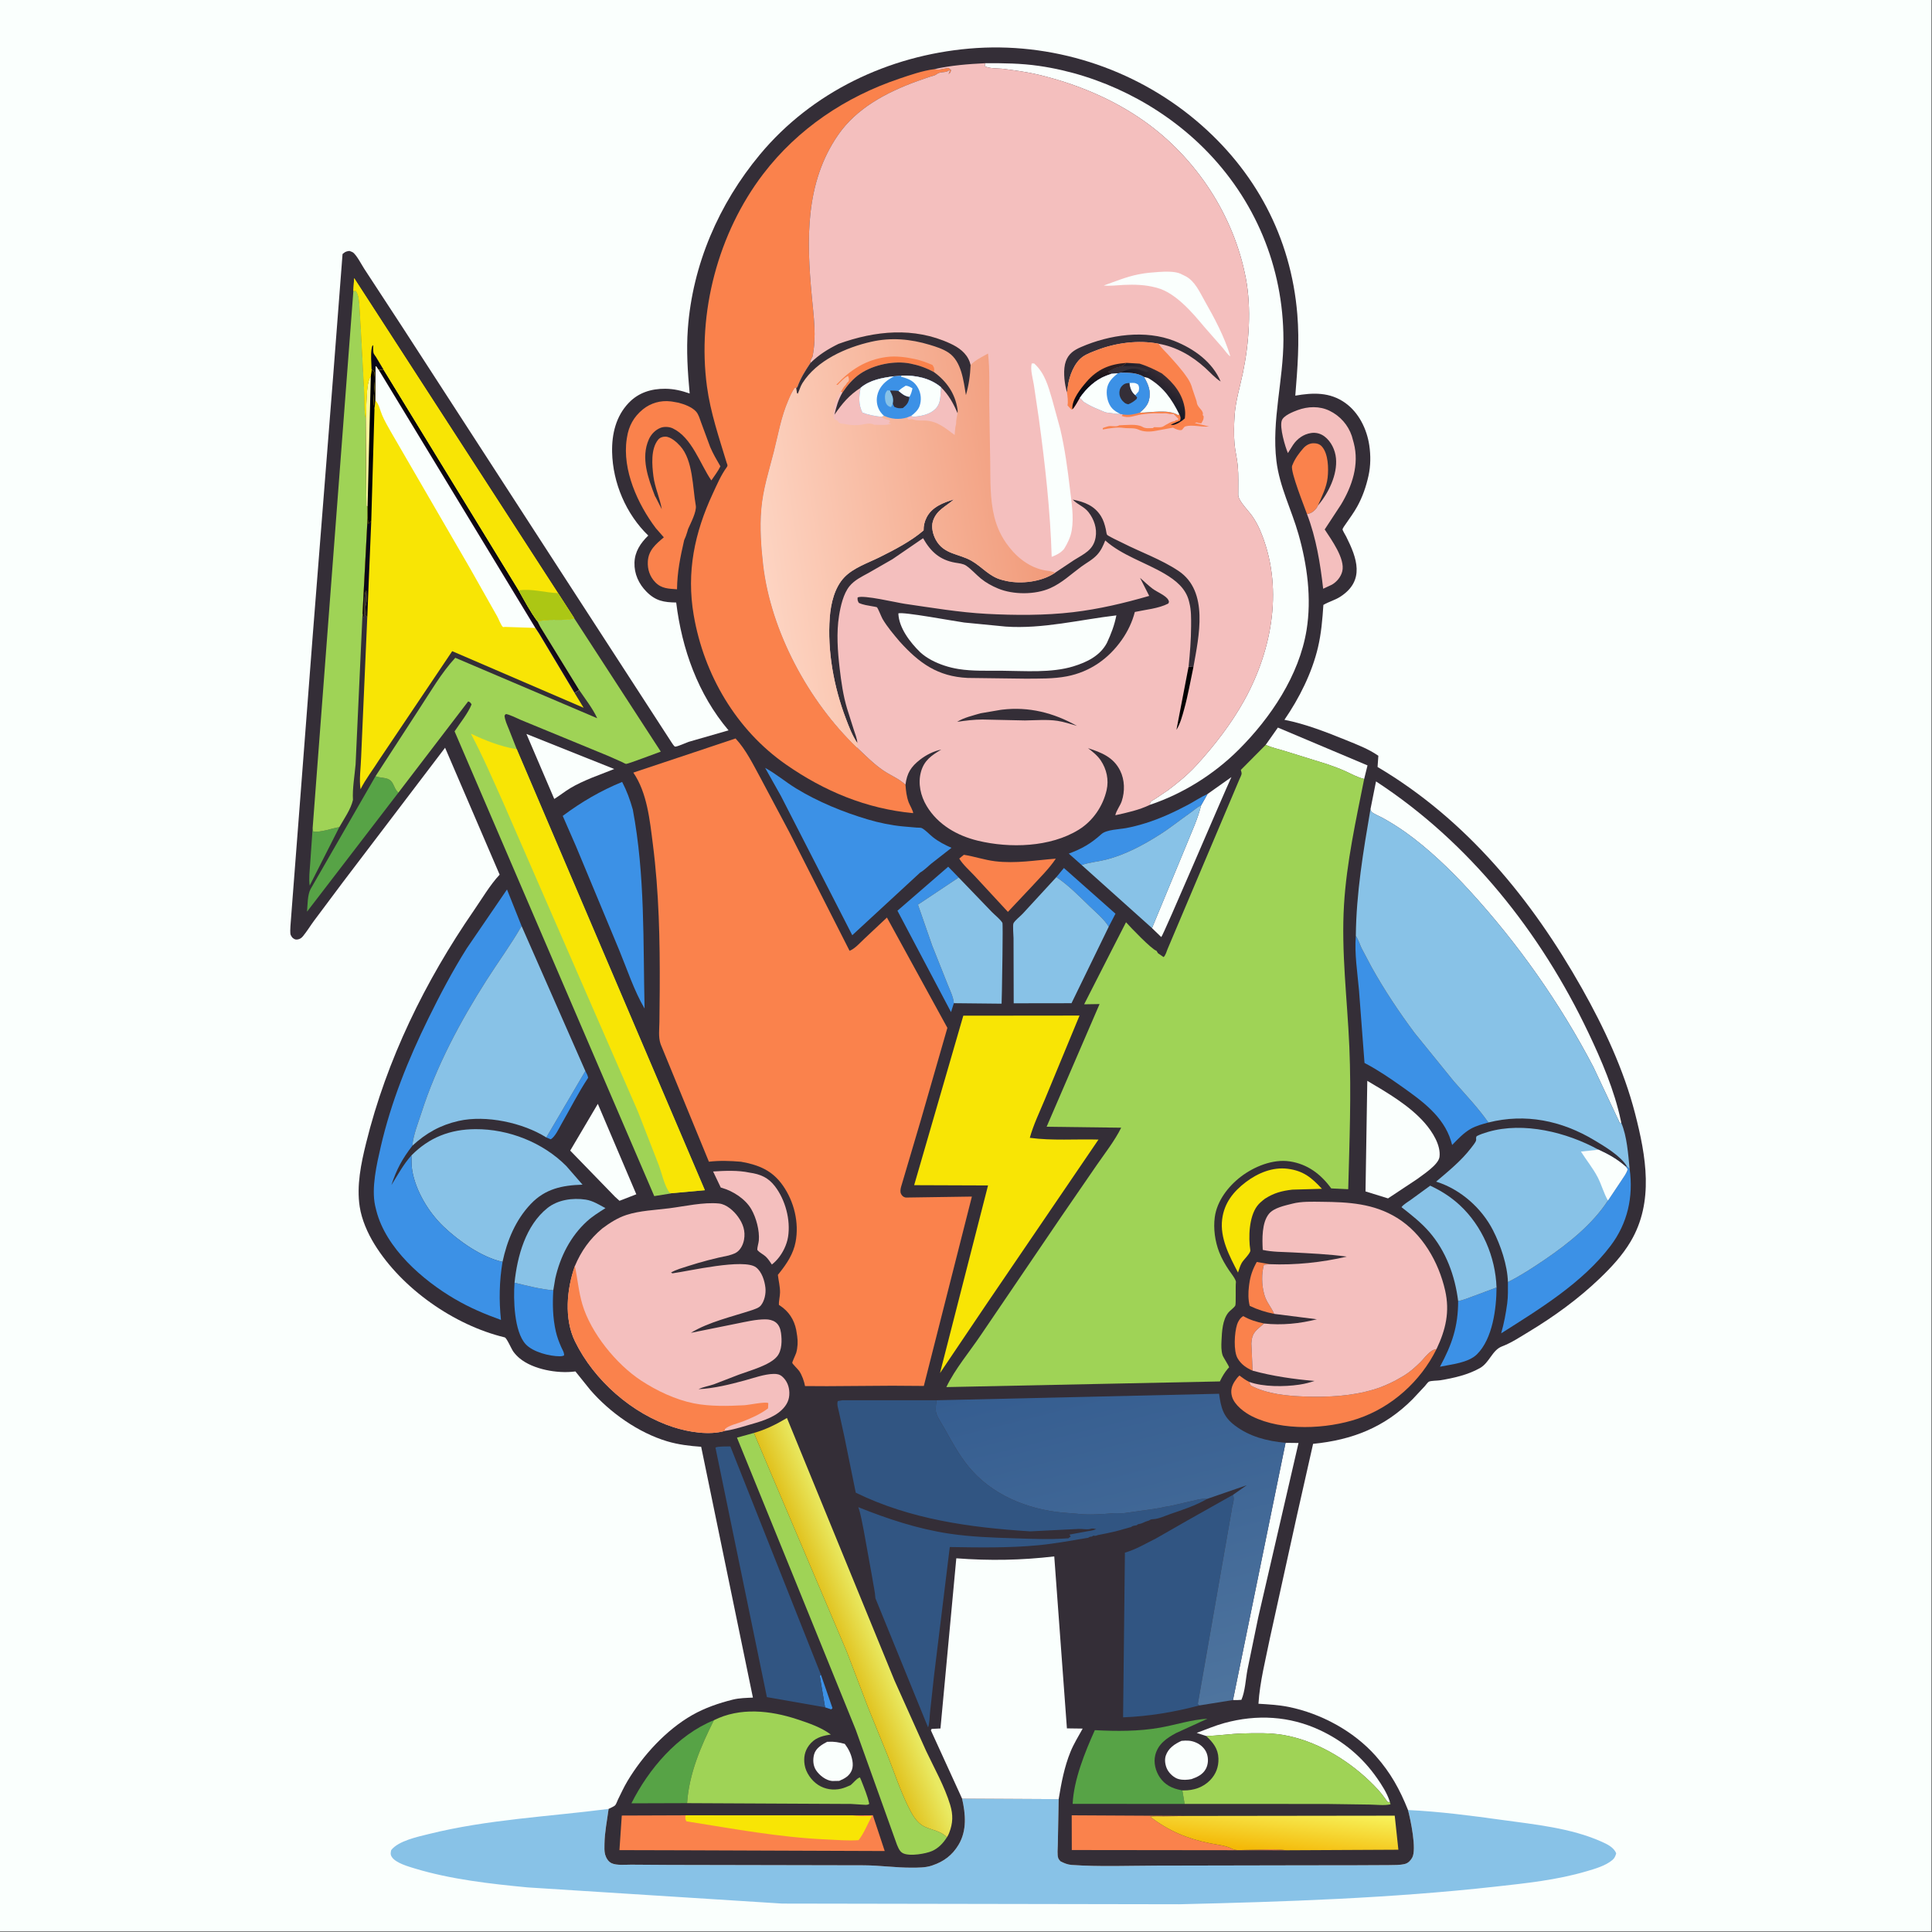
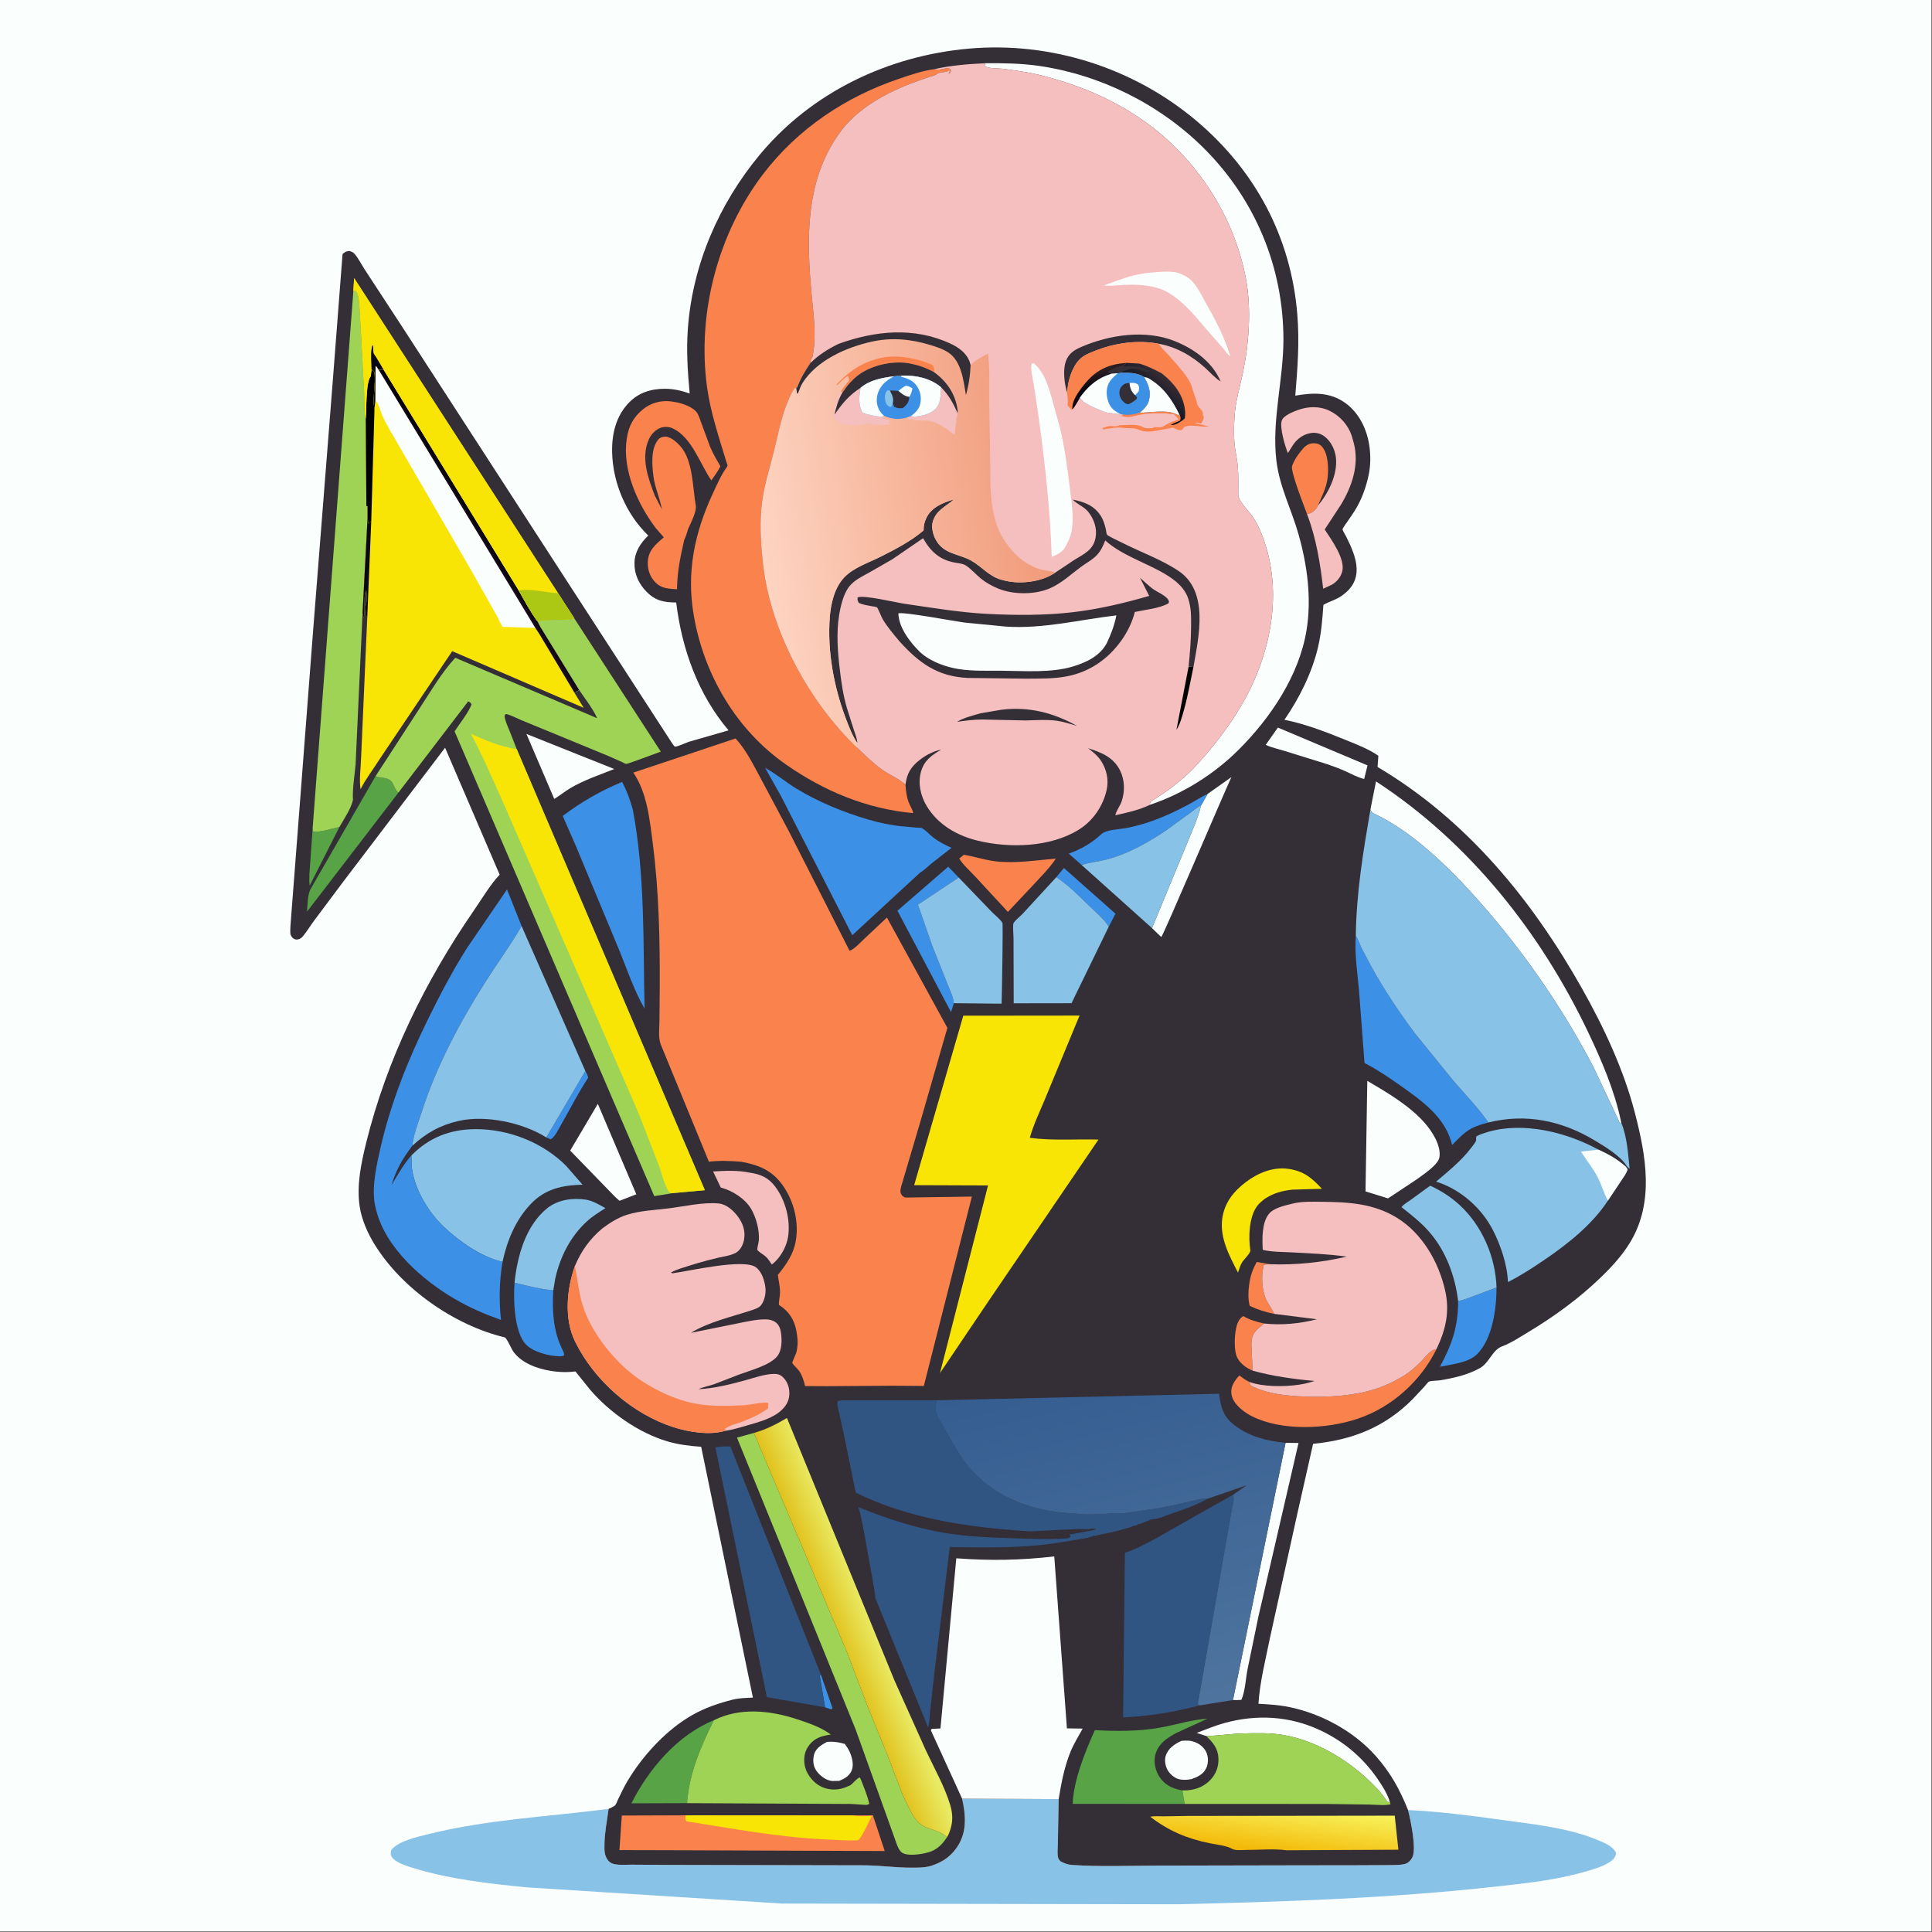
<svg xmlns="http://www.w3.org/2000/svg" width="503" height="503">
  <rect width="100%" height="100%" fill="#808080" stroke="none" />
  <path fill="#FAFFFD" transform="scale(0.491 0.491)" d="M-0 -0L1024 0L1024 1024L-0 1024L0 -0Z" />
  <path fill="#88C2E7" transform="scale(0.491 0.491)" d="M561.359 953.996L560.907 977.981C560.902 980.01 560.454 983.595 561.176 985.382C561.409 985.961 561.892 986.403 562.25 986.914C564.177 987.93 566.053 988.726 568.25 988.879C583.154 989.917 598.57 989.271 613.539 989.239L689.101 989.088L719.111 989.052L736.339 988.97C739.113 988.903 742.3 989.047 744.991 988.346C746.719 987.896 747.935 986.558 748.803 985.057C751.313 980.718 747.913 964.709 746.594 959.768C763.149 960.544 779.839 962.715 796.25 964.989C813.686 967.404 832.915 969.263 849.125 976.498C852.135 977.842 855.742 979.504 856.981 982.75C856.597 984.152 856.137 985.277 854.99 986.25C851.315 989.368 845.737 990.917 841.181 992.262C825.461 996.902 809.268 998.562 793.043 1000.37C737.424 1006.56 681.242 1008.41 625.314 1009.73L414.765 1009.37L279.75 1000.79C259.965 998.896 239.039 996.538 219.972 990.764C216.525 989.72 209.905 987.846 207.829 984.75C206.914 983.386 207.103 982.507 207.436 981C211.314 976.06 221.491 973.952 227.415 972.481C258.749 964.701 290.855 963.298 322.716 959.171C321.905 965.331 320.631 971.454 320.526 977.682C320.496 979.517 320.371 981.621 320.88 983.397C321.393 985.186 322.527 987.118 324.25 987.945C326.945 989.24 331.676 988.722 334.668 988.735L355.165 988.869L458.109 989.077C466.616 989.124 474.977 990.365 483.463 990.331C486.815 990.317 490.572 990.352 493.797 989.332L494.5 989.092C500.484 987.086 504.965 983.684 508.248 978.238C512.783 970.718 512.028 961.885 510.146 953.715L561.359 953.996Z" />
  <path fill="#342E37" transform="scale(0.491 0.491)" d="M322.716 959.171C323.617 958.68 325.437 957.966 326.145 957.301C326.708 956.773 327.293 954.982 327.687 954.187C329.307 950.923 330.832 947.563 332.702 944.434C340.826 930.844 353.254 917.27 367.088 909.396C373.744 905.608 381.198 903.05 388.609 901.213C392.052 900.359 395.698 900.323 399.231 900.15L371.794 767.154C365.671 766.73 359.646 765.999 353.746 764.242C338.525 759.709 323.344 748.972 313.009 737.02L305.106 727.189L304.537 727.268C295.57 728.384 282.674 726.168 275.516 720.225C274.285 719.202 273.184 718.033 272.229 716.75C271.171 715.329 268.714 709.406 267.605 709.139C240.792 702.683 213.042 683.267 198.555 659.75C194.925 653.857 191.792 646.732 190.733 639.854C189.012 628.673 191.441 616.984 194.115 606.146C205.042 561.853 225.428 520.26 251.25 482.805C255.514 476.621 259.842 469.232 264.934 463.785L236.005 396.484L181.922 467.631L166.489 488.266C164.516 490.936 162.742 493.888 160.637 496.442C159.796 497.463 158.861 498.054 157.516 498.193C156.571 498.29 155.919 497.905 155.185 497.315C154.898 497.084 154.229 496.035 154.132 495.75C153.77 494.695 153.951 492.229 154.007 491.056L154.849 480.004L158.745 429.427L165.879 336.281L176.595 200.225L181.598 135.201C181.672 134.466 181.534 134.818 182.322 134.153C183.275 133.347 184.047 133.248 185.25 133.056C185.831 133.287 186.458 133.428 186.994 133.75C188.953 134.925 191.878 140.614 193.178 142.585L213.198 173.191L305.084 315.012L356.071 393.625C356.423 394.131 357.428 395.807 357.97 395.888C358.971 396.039 363.864 393.794 365.165 393.362L386.312 387.272C370.086 368.104 361.577 344.15 358.551 319.483C352.037 319.374 347.71 318.677 342.86 313.805C338.705 309.632 336.261 304.29 336.43 298.368C336.597 292.506 339.648 287.939 343.743 283.978C332.022 272.672 324.923 256.126 324.574 239.75C324.37 230.147 326.585 220.708 333.402 213.594C338.617 208.151 345.379 206.088 352.75 206.142C357.346 206.176 361.376 207.158 365.691 208.638C364.642 197.177 363.889 185.877 364.729 174.363C367.212 140.315 381.182 108.116 402.916 81.978C430.572 48.718 471.174 29.494 513.946 25.762C557.232 21.986 601.022 35.952 634.258 63.939C665.571 90.306 684.547 125.725 687.896 166.649C689.106 181.445 688.024 195.063 686.827 209.79C696.186 208.167 705.148 207.807 713.343 213.67C720.527 218.81 724.769 227.513 726.054 236.094C726.849 241.41 726.81 247.007 725.649 252.25C724.37 258.027 722.493 263.498 719.609 268.69C717.858 271.844 715.676 274.771 713.642 277.745C713.251 278.316 711.907 280.11 711.893 280.725C711.881 281.259 713.513 283.926 713.826 284.55C719.502 295.867 723.927 307.824 710.725 316.39C707.865 318.246 704.595 319.035 701.723 320.749C701.235 328.287 700.591 335.91 698.856 343.276C695.666 356.823 688.921 370.269 681.064 381.672C692.215 383.866 703.244 388.188 713.764 392.454C719.463 394.765 725.832 397.195 730.872 400.753L730.451 406.691C777.53 434.581 812.148 476.805 838.758 523.972C850.517 544.816 861.025 567.249 867.006 590.5C872.79 612.981 877.152 637.246 864.616 658.358C860.295 665.636 854.48 671.902 848.404 677.737C836.95 688.738 824.086 698.06 810.503 706.254C805.982 708.982 801.404 712.038 796.45 713.92C791.176 715.924 789.862 722.52 784.689 725.446C778.424 728.991 770.727 730.749 763.668 731.89C762.148 732.136 758.911 732.045 757.649 732.628C757.175 732.847 755.896 734.57 755.475 735.034L749.106 741.848C734.24 756.832 717.005 763.559 696.265 765.594L687.662 803.737L673.369 868.626C671.108 879.913 667.994 891.917 667.293 903.41C672.579 903.735 678.05 904.033 683.25 905.083C700.501 908.567 717.815 917.927 729.514 931.131C737.364 939.992 742.247 948.851 746.594 959.768C747.913 964.709 751.313 980.718 748.803 985.057C747.935 986.558 746.719 987.896 744.991 988.346C742.3 989.047 739.113 988.903 736.339 988.97L719.111 989.052L689.101 989.088L613.539 989.239C598.57 989.271 583.154 989.917 568.25 988.879C566.053 988.726 564.177 987.93 562.25 986.914C561.892 986.403 561.409 985.961 561.176 985.382C560.454 983.595 560.902 980.01 560.907 977.981L561.359 953.996L510.146 953.715C512.028 961.885 512.783 970.718 508.248 978.238C504.965 983.684 500.484 987.086 494.5 989.092L493.797 989.332C490.572 990.352 486.815 990.317 483.463 990.331C474.977 990.365 466.616 989.124 458.109 989.077L355.165 988.869L334.668 988.735C331.676 988.722 326.945 989.24 324.25 987.945C322.527 987.118 321.393 985.186 320.88 983.397C320.371 981.621 320.496 979.517 320.526 977.682C320.631 971.454 321.905 965.331 322.716 959.171Z" />
  <path fill="#3C91E6" transform="scale(0.491 0.491)" d="M437.489 905.307L434.661 888.5L435.333 888.114L441.429 905.75L440.75 906.395L437.489 905.307Z" />
  <path fill="#3C91E6" transform="scale(0.491 0.491)" d="M310.382 567.902C310.96 569.066 311.706 570.217 311.861 571.514C306.639 579.372 302.373 587.925 297.66 596.102C296.341 598.39 294.292 602.911 292 604.106L289.678 603.133L310.382 567.902Z" />
  <path fill="#FA824C" transform="scale(0.491 0.491)" d="M675.624 696.676C671.047 695.769 666.882 694.453 662.668 692.444C661.791 689.079 661.835 685.388 662.267 681.955L662.394 681C662.961 676.59 664.227 673.01 666.399 669.155L673.197 670.335C672.123 670.405 671.198 670.452 670.155 670.75C668.895 675.193 669.004 681.422 670.25 685.848L670.466 686.65C671.529 690.479 674.102 693.105 675.624 696.676Z" />
  <path fill="#57A346" transform="scale(0.491 0.491)" d="M165.777 439.142L166.079 440.949C170.242 441.46 175.728 439.258 179.936 438.582L164.213 469.587C163.68 465.798 164.221 461.798 164.465 458L165.777 439.142Z" />
  <path fill="#3C91E6" transform="scale(0.491 0.491)" d="M560.146 465.081L564.129 460.258L591.479 484.491L587.92 491.363C585.306 487.23 581.311 483.963 577.811 480.587C572.155 475.132 566.696 469.481 560.146 465.081Z" />
  <path fill="#FA824C" transform="scale(0.491 0.491)" d="M664.179 726.796C660.878 725.326 658.116 723.468 656.253 720.28C653.964 716.365 654.551 706.632 655.963 702.289C656.507 700.616 657.655 698.689 659.25 697.867C662.815 699.93 666.267 700.92 670.24 701.786C666.138 705.481 663.851 706.37 663.541 712.362L664.179 726.796Z" />
  <path fill="#FAFFFD" transform="scale(0.491 0.491)" d="M438.635 923.576L439.15 923.572C442.441 923.389 444.783 923.855 447.95 924.701C448.918 925.956 449.737 927.268 450.42 928.702C451.73 931.452 452.821 935.529 451.717 938.489C450.541 941.644 447.938 943.066 444.99 944.31L441.25 944.378C437.91 944.068 434.495 941.375 432.711 938.679C431.104 936.251 430.927 933.005 431.681 930.25C432.579 926.968 435.816 925.014 438.635 923.576Z" />
  <path fill="#FAFFFD" transform="scale(0.491 0.491)" d="M626.498 923.081C629.349 922.838 631.435 922.821 634.114 923.961C636.663 925.047 638.935 927.101 639.89 929.748C640.836 932.369 640.719 935.465 639.404 937.933C637.812 940.922 634.852 942.309 631.809 943.369C629.523 943.807 627.216 943.955 624.938 943.35C622.587 942.727 620.161 940.501 619.031 938.396C617.885 936.263 617.362 933.245 618.152 930.922C619.499 926.958 622.875 924.72 626.498 923.081Z" />
  <path fill="#FAFFFD" transform="scale(0.491 0.491)" d="M671.135 394.973L677.599 385.796L725.123 405.853L723.346 413.054C719.868 412.237 716.566 410.377 713.327 408.901C710.226 407.488 706.99 406.334 703.773 405.214L680.858 398.094C677.607 397.104 674.236 396.384 671.135 394.973Z" />
  <path fill="#FA824C" transform="scale(0.491 0.491)" d="M693.042 272.6C691.568 268.428 684.298 250.383 685.111 247.065L685.447 246.25C686.644 243.205 688.91 240.148 691.076 237.699C692.444 236.152 694.27 235.075 696.386 235.034C698.145 234.999 699.774 235.445 700.959 236.793C704.345 240.645 704.518 248.362 703.976 253.25C703.398 258.472 700.89 263.295 698.822 268.046C698.279 269.62 696.405 271.439 694.835 272.095L693.042 272.6Z" />
  <path fill="#3C91E6" transform="scale(0.491 0.491)" d="M505.78 531.941L504.28 536.664L475.87 482.904L502.788 459.575L508.332 465.292L486.742 479.696L494.28 501.378L502.493 522C503.746 525.211 505.494 528.503 505.78 531.941Z" />
  <path fill="#FAFFFD" transform="scale(0.491 0.491)" d="M279.132 389.17L325.687 407.769L313.581 412.498C309.776 414.096 305.911 415.798 302.373 417.932C299.467 419.684 296.795 421.847 293.896 423.647L279.132 389.17Z" />
  <path fill="#FAFFFD" transform="scale(0.491 0.491)" d="M640.318 420.998L652.953 412.06C648.801 420.905 616.666 496.489 615.75 496.875L610.845 492.128L628.992 448.278C631.752 441.375 635.148 434.23 636.892 427.013L640.318 420.998Z" />
  <path fill="#3C91E6" transform="scale(0.491 0.491)" d="M773.177 689.865C775.463 689.546 778.026 688.419 780.224 687.663L793.533 682.701C793.502 693.723 791.484 709.907 783.134 718.134C778.537 722.663 769.668 723.424 763.537 724.704C769.882 712.965 773.195 703.42 773.177 689.865Z" />
  <path fill="#3C91E6" transform="scale(0.491 0.491)" d="M573.546 458.685L566.715 452.626C573.698 450.073 578.499 447.267 584.07 442.25C586.694 439.887 593.525 439.752 597.087 439.093C600.573 438.448 604.083 437.521 607.467 436.464C615.236 434.038 622.746 430.566 629.921 426.752C633.416 424.893 636.708 422.62 640.318 420.998L636.892 427.013C634.606 428.15 632.934 429.741 630.867 431.193C625.495 434.966 620.37 439.108 614.819 442.624C606.09 448.153 596.659 453.216 586.586 455.789C582.295 456.885 577.72 457.218 573.546 458.685Z" />
  <path fill="#3C91E6" transform="scale(0.491 0.491)" d="M272.831 680.157C279.482 681.733 286.554 683.632 293.379 684.173C292.945 691.567 293.076 698.744 294.723 706.003C295.378 708.89 296.39 711.542 297.572 714.253C298.178 715.642 299.281 717.246 299.083 718.75C298.324 719.068 297.753 719.171 296.925 719.171C291.355 719.17 282.548 716.934 278.702 712.719C272.577 706.008 272.178 688.899 272.831 680.157Z" />
  <path fill="#FA824C" transform="scale(0.491 0.491)" d="M511.087 453.25C516.665 454.106 521.963 455.99 527.652 456.678C538.576 458 549.027 456.13 559.852 455.3C556.267 460.678 551.25 465.52 546.89 470.304L534.439 483.523L516.909 464.571C514.297 461.74 510.594 458.537 508.645 455.25L511.087 453.25Z" />
  <path fill="#FAFFFD" transform="scale(0.491 0.491)" d="M639.552 920.497L634.551 918.866C639.397 917.095 644.198 915.018 649.175 913.651C666.4 908.922 683.792 909.856 700.023 917.471C712.303 923.233 722.337 931.653 730.134 942.79C732.705 946.464 735.4 950.679 736.826 954.955L736.994 955.545C736.638 955.628 736.117 955.506 735.75 955.468L734.51 953.75C732.108 950.29 729.371 947.453 726.348 944.538C714.017 932.651 697.375 922.819 680.338 919.943C673.448 918.779 665.803 918.968 658.805 919.164C652.342 919.345 645.974 920.384 639.552 920.497Z" />
  <path fill="#57A346" transform="scale(0.491 0.491)" d="M199.124 411.589L199.53 411.733C202.84 412.863 206.281 411.854 208.25 415.402C209.362 417.406 209.452 418.597 211.239 420.312L162.802 483.411C163.1 479.953 163.027 474.388 164.714 471.367L199.124 411.589Z" />
  <path fill="#FAFFFD" transform="scale(0.491 0.491)" d="M316.993 585.322L337.404 633.27L328.484 636.723L326.13 634.599L302.353 610.106L316.993 585.322Z" />
  <path fill="#57A346" transform="scale(0.491 0.491)" d="M364.328 956.119L334.805 956.212C343.933 938.054 359.222 919.955 378.53 912.151C371.634 925.91 365.347 940.51 364.328 956.119Z" />
  <path fill="#FAFFFD" transform="scale(0.491 0.491)" d="M681.666 765.06L688.54 765.142L667.207 857.472L661.483 885.25C660.525 890.212 660.248 896.842 658.25 901.332C656.745 901.497 655.297 901.484 653.785 901.446L681.666 765.06Z" />
  <path fill="#F4BFBE" transform="scale(0.491 0.491)" d="M415.844 662.161C414.269 665.391 412.127 668.299 409.276 670.51C408.297 669.046 407.268 667.444 405.967 666.25C404.7 665.088 402.967 664.332 401.829 663.057C401.737 662.953 401.581 662.866 401.573 662.727C401.488 661.325 402.242 659.244 402.369 657.75C402.813 652.534 400.995 645.748 398.417 641.25C395.281 635.778 388.777 631.577 382.816 629.871L382.187 629.698L378.121 621.177C384.294 620.772 391.36 620.472 397.417 621.776C403.197 622.609 407.34 624.339 410.948 629.067C416.452 636.279 419.276 646.85 417.878 655.804C417.532 658.018 416.806 660.145 415.844 662.161Z" />
  <path fill="#F8E505" transform="scale(0.491 0.491)" d="M660.558 626.833C666.913 622.024 674.788 618.683 682.927 619.755C691.15 620.839 695.528 624.487 700.94 630.361L685.25 630.81C679.637 631.451 675.47 632.579 670.713 635.632C669.201 636.812 667.733 637.967 666.583 639.521C662.274 645.341 661.907 656.038 662.979 662.946C663.217 664.481 659.385 667.933 658.442 669.627C657.667 671.017 657.173 672.56 656.681 674.068L656.453 674.784C651.957 666.085 646.763 656.571 648.062 646.427C649.151 637.915 653.938 631.881 660.558 626.833Z" />
  <path fill="#88C2E7" transform="scale(0.491 0.491)" d="M272.831 680.157C274.281 666.107 278.724 649.806 290.25 640.581C295.788 636.149 303.694 635.048 310.562 636.094C314.356 636.672 317.705 638.814 321.041 640.612C317.662 642.757 314.219 644.88 311.25 647.584C302.496 655.558 297.037 666.372 294.449 677.817L293.379 684.173C286.554 683.632 279.482 681.733 272.831 680.157Z" />
-   <path fill="#FA824C" transform="scale(0.491 0.491)" d="M682.15 981.107L568.316 980.978L568.272 962.561L630.081 962.898L616.919 963.107C614.658 963.106 612.131 962.856 609.923 963.329C619.599 970.809 629.565 974.987 641.474 977.383C645.248 978.143 650.172 978.587 653.509 980.423C655.198 981.352 658.516 980.935 660.466 980.941C667.39 980.965 675.352 980.166 682.15 981.107Z" />
  <path fill="#F4BFBE" transform="scale(0.491 0.491)" d="M698.822 268.046C704.38 261.624 709.239 251.69 708.402 243C707.98 238.624 705.895 234.176 702.372 231.472C700.29 229.874 697.783 229.22 695.189 229.613C691.199 230.218 687.905 232.578 685.661 235.87L682.906 240.245C681.464 236.874 678.388 226.615 679.672 222.955C680.583 220.358 685.543 218.389 687.968 217.493C693.523 215.44 699.673 215.195 705.099 217.86C710.599 220.562 714.858 225.374 716.799 231.183L717.583 234L717.83 234.888C720.847 246.342 716.944 257.815 711.059 267.573L702.42 280.746C705.935 286.146 713.373 296.293 711.745 302.909C711.012 305.887 708.877 308.486 706.25 310.019L701.605 312.183C700.11 298.945 697.864 285.082 693.042 272.6L694.835 272.095C696.405 271.439 698.279 269.62 698.822 268.046Z" />
  <path fill="#88C2E7" transform="scale(0.491 0.491)" d="M773.177 689.865C771.53 676.58 766.771 663.473 757.895 653.25C753.534 648.227 748.347 644.176 743.139 640.091C744.322 638.54 746.381 637.418 747.965 636.279L758.368 628.701C764.122 631.389 769.316 634.664 773.99 638.984C785.986 650.071 793 666.523 793.533 682.701L780.224 687.663C778.026 688.419 775.463 689.546 773.177 689.865Z" />
  <path fill="#FA824C" transform="scale(0.491 0.491)" d="M662.474 732.771C662.673 733.679 662.779 733.955 663.25 734.699C671.909 739.175 682.503 740.213 692.094 740.512C704.49 740.898 716.689 740.314 728.647 736.71C734.194 735.038 739.696 732.349 744.622 729.316C747.715 727.412 750.422 724.942 753.017 722.418C755.468 720.035 758.224 715.688 761.708 715.355C753.293 732.423 738.008 746.184 719.969 752.271C703.504 757.828 679.883 758.921 664.017 751.064C659.941 749.046 654.538 745.028 653.251 740.482C652.407 737.5 653.057 734.966 654.704 732.431C655.432 731.309 656.205 730.259 657.222 729.382C658.923 730.618 660.551 731.896 662.474 732.771Z" />
  <path fill="#88C2E7" transform="scale(0.491 0.491)" d="M573.546 458.685C577.72 457.218 582.295 456.885 586.586 455.789C596.659 453.216 606.09 448.153 614.819 442.624C620.37 439.108 625.495 434.966 630.867 431.193C632.934 429.741 634.606 428.15 636.892 427.013C635.148 434.23 631.752 441.375 628.992 448.278L610.845 492.128L573.546 458.685Z" />
  <path fill="#FAFFFD" transform="scale(0.491 0.491)" d="M725.006 573.106C735.496 579.331 747.387 586.205 755.471 595.467C759.44 600.014 764.086 607.178 763.292 613.451C762.762 617.638 754.428 622.932 751.246 625.338L735.998 635.445L724.061 631.75L725.006 573.106Z" />
-   <path fill="#3C91E6" transform="scale(0.491 0.491)" d="M862.674 618.488L864.104 619.79C866.17 634.637 863.018 648.68 853.989 660.608C839.146 680.215 816.464 694.028 795.988 706.994C797.51 701.689 798.454 696.583 799.194 691.13C799.699 687.415 799.566 683.572 799.572 679.825C806.306 676.436 812.874 672.151 819.102 667.915C831.366 659.575 844.45 649.176 852.608 636.58L859.656 626.027C860.911 624.112 862.402 622.213 863.04 620L862.016 618.585L862.674 618.488Z" />
  <path fill="#57A346" transform="scale(0.491 0.491)" d="M628.163 956.526L568.769 956.5C569.366 943.65 575.284 929.097 580.531 917.414C591.839 918.026 603.872 918.077 615.049 916.096C623.465 914.604 631.706 911.836 640.257 911.35L623.508 918.999C618.528 921.712 614.038 924.793 612.572 930.658C611.577 934.64 612.758 939.198 615.027 942.5C617.768 946.49 621.534 948.299 626.138 949.199L626.932 949.348L628.163 956.526Z" />
  <path fill="#88C2E7" transform="scale(0.491 0.491)" d="M508.332 465.292L525.906 483.549C527.487 485.188 530.441 487.472 531.527 489.342C531.908 489.998 531.33 522.194 531.268 525.213L531.095 532.203L505.78 531.941C505.494 528.503 503.746 525.211 502.493 522L494.28 501.378L486.742 479.696L508.332 465.292Z" />
  <defs>
    <linearGradient id="gradient_0" gradientUnits="userSpaceOnUse" x1="675.205" y1="981.897" x2="678.325" y2="956.242">
      <stop offset="0" stop-color="#F4B908" />
      <stop offset="1" stop-color="#F7F25B" />
    </linearGradient>
  </defs>
  <path fill="url(#gradient_0)" transform="scale(0.491 0.491)" d="M630.081 962.898L739.552 962.756L741.492 980.814L682.15 981.107C675.352 980.166 667.39 980.965 660.466 980.941C658.516 980.935 655.198 981.352 653.509 980.423C650.172 978.587 645.248 978.143 641.474 977.383C629.565 974.987 619.599 970.809 609.923 963.329C612.131 962.856 614.658 963.106 616.919 963.107L630.081 962.898Z" />
  <path fill="#FAFFFD" transform="scale(0.491 0.491)" d="M726.685 429.097L729.629 414.342C779.118 446.648 816.955 494.441 842.217 547.54C849.218 562.255 856.062 578.179 859.443 594.207L859.68 595.389L858.852 595.385L844.832 565.652C827.295 532.102 804.854 500.199 779.27 472.299C769.14 461.253 757.293 449.814 745.034 441.139C741.191 438.42 737.167 435.939 733.057 433.647C731.837 432.967 727.962 431.358 727.25 430.408C726.964 430.028 726.874 429.534 726.685 429.097Z" />
  <path fill="#3C91E6" transform="scale(0.491 0.491)" d="M718.923 496.264L719.346 496.929C720.446 498.718 721.059 500.84 721.959 502.747L727.302 512.845C734.039 524.948 741.883 536.709 750.17 547.816L770.865 573.332C777.234 580.606 783.621 587.265 789.224 595.199C786.08 596.069 782.744 596.922 779.887 598.542C776.061 600.712 773.047 604.014 769.999 607.122L769.377 604.943C765.376 591.929 754.08 583.794 743.474 576.279C737.221 571.848 730.782 567.449 723.995 563.874L723.526 563.63L720.595 524.934C719.769 515.634 718.154 505.573 718.923 496.264Z" />
  <path fill="#88C2E7" transform="scale(0.491 0.491)" d="M587.92 491.363L568.16 531.952L537.512 531.997L537.424 497.418C537.421 496.019 536.91 490.565 537.404 489.559C538.131 488.081 541.04 485.828 542.274 484.505L560.146 465.081C566.696 469.481 572.155 475.132 577.811 480.587C581.311 483.963 585.306 487.23 587.92 491.363Z" />
  <path fill="#3C91E6" transform="scale(0.491 0.491)" d="M305.464 448.841L298.384 432.634C308.297 425.23 318.447 419.318 329.888 414.612C332.374 419.406 334.087 424.085 335.546 429.276C342.115 464.089 340.971 499.563 341.784 534.786C336.248 525.388 332.571 514.1 328.409 504L305.464 448.841Z" />
  <path fill="#FA824C" transform="scale(0.491 0.491)" d="M362.774 286.42C360.715 295.479 359.115 303.121 358.986 312.468C354.582 312.143 350.849 312.18 347.534 308.816C344.564 305.804 343.288 301.921 343.508 297.75C343.827 291.719 347.738 288.545 351.994 284.918L347.75 280.069C338.163 267.359 329.875 249.197 332.311 232.862L332.449 232C333.356 225.918 336.065 220.973 340.895 217.052C345.033 213.693 350.332 212.197 355.612 212.831L356.5 212.949L359.75 213.527C362.851 214.336 366.954 215.824 369.106 218.25C370.427 219.738 371.017 221.981 371.698 223.83L376.566 237C378.079 240.565 380.045 243.928 381.998 247.265C380.759 249.848 378.793 252.353 377.191 254.747C371.145 245.93 366.92 232.022 356.734 227.143C354.924 226.276 352.216 226.104 350.314 226.835C347.518 227.91 345.261 230.249 344.055 232.951C339.652 242.813 343.714 253.697 347.307 263.069L347.744 263.784L350.914 270.014C349.904 264.013 347.234 258.585 346.468 252.5C345.729 246.641 345.009 238.173 348.897 233.246C349.842 232.049 351.237 231.532 352.75 231.527C355.609 231.518 358.859 234.484 360.652 236.464C367.535 244.067 367.227 258.449 368.939 268.057C369.501 271.216 366.219 277.443 364.865 280.5L364.396 282.1C363.963 283.615 363.438 284.995 362.774 286.42Z" />
  <path fill="#FA824C" transform="scale(0.491 0.491)" d="M363.631 962.568L452.233 962.622L462.843 962.541L469.118 981.507L362.63 981.113L328.457 981.025L329.703 962.688L363.631 962.568Z" />
  <path fill="#F8E505" transform="scale(0.491 0.491)" d="M363.631 962.568L452.233 962.622L452.716 962.701C455.89 963.169 459.136 962.991 462.335 962.941C460.019 967.115 458.223 972.008 455.248 975.735C449.573 976.13 443.751 975.613 438.073 975.359C412.999 974.238 388.715 969.665 363.978 965.75C363.317 964.787 363.379 964.184 363.409 963.041L363.631 962.568Z" />
  <path fill="#9FD356" transform="scale(0.491 0.491)" d="M502.089 974.223C500.167 977.298 497.572 980.051 494.202 981.509C490.779 982.991 482.721 984.31 479.152 982.823C478.456 982.533 477.905 982.138 477.419 981.562C475.98 979.856 475.115 976.693 474.329 974.604L469.013 959.75L453.705 917.065L421.306 837.287L390.777 762.304L399.771 759.816L409.833 783.643L448.988 875.77L460.362 905.58L470.763 931.113C474.226 939.97 477.244 949.014 481.398 957.584C483.392 961.697 485.936 966.565 490.25 968.575C494.272 970.45 498.902 970.841 502.089 974.223Z" />
  <path fill="#315582" transform="scale(0.491 0.491)" d="M437.489 905.307L406.648 899.897L379.367 767.584C380.617 766.816 385.594 767.04 387.278 766.955L435.333 888.114L434.661 888.5L437.489 905.307Z" />
  <path fill="#9FD356" transform="scale(0.491 0.491)" d="M639.552 920.497C645.974 920.384 652.342 919.345 658.805 919.164C665.803 918.968 673.448 918.779 680.338 919.943C697.375 922.819 714.017 932.651 726.348 944.538C729.371 947.453 732.108 950.29 734.51 953.75L735.75 955.468C736.117 955.506 736.638 955.628 736.994 955.545L737.333 956.736C734.079 957.493 729.797 956.928 726.396 956.873L703.307 956.545L628.163 956.526L626.932 949.348L627.553 949.362C632.907 949.419 637.906 947.817 641.695 943.91C644.764 940.746 646.206 936.853 646.078 932.487C645.922 927.203 643.221 923.949 639.552 920.497Z" />
  <path fill="#9FD356" transform="scale(0.491 0.491)" d="M378.53 912.151C392.382 905.192 408.459 906.944 422.711 911.653C428.717 913.637 435.462 915.899 440.55 919.745L439.59 919.893C435.29 920.578 431.718 921.798 428.99 925.449C426.669 928.555 426.059 931.967 426.646 935.75C427.3 939.971 430.295 944.148 433.831 946.448C437.398 948.769 441.761 949.426 445.895 948.477C447.608 948.084 449.328 947.331 450.935 946.624C452.346 945.595 454.583 942.646 456 942.495L456.694 944.116C458.254 948.117 460.016 952.301 460.928 956.5C459.814 957.301 458.427 956.944 457.075 956.913L451.353 956.54L364.328 956.119C365.347 940.51 371.634 925.91 378.53 912.151Z" />
  <path fill="#3C91E6" transform="scale(0.491 0.491)" d="M414.109 422.113L405.712 407.16C411.485 410.306 416.426 414.569 422.016 417.993C433.68 425.137 447.136 430.658 460.241 434.531C466.186 436.289 472.558 437.619 478.725 438.2L485.99 438.831C486.575 438.883 488.242 438.833 488.73 439.071C490.565 439.964 492.961 442.563 494.655 443.899C497.734 446.326 500.954 447.965 504.518 449.563L493.726 458.001C491.951 459.462 489.949 461.562 487.946 462.636L451.911 495.892L414.109 422.113Z" />
  <path fill="#88C2E7" transform="scale(0.491 0.491)" d="M218.134 612.692C227.555 603.114 238.715 598.797 252.098 598.731C269.698 598.645 287.829 605.753 300.286 618.284L308.886 628.163C298.095 628.497 289.108 630.322 281.392 638.461C273.35 646.943 268.888 657.82 266.463 669.099C255.43 666.672 243.251 658.088 235.177 650.382C227.348 642.908 220.569 631.729 218.64 621.003C218.155 618.302 218.205 615.433 218.134 612.692Z" />
  <path fill="#9FD356" transform="scale(0.491 0.491)" d="M187.376 154.264L188.761 154.25C190.355 156.735 190.382 159.494 190.63 162.357L191.543 178.004L193.154 208.185C193.342 212.534 192.993 217.825 193.952 222.029L194.275 268.334L194.909 268.417L194.915 274.335L192.234 325.293L188.551 405.337C188.04 411.332 186.798 418.186 187.158 424.152C186.02 429.151 182.442 434.147 179.936 438.582C175.728 439.258 170.242 441.46 166.079 440.949L165.777 439.142L187.376 154.264Z" />
  <defs>
    <linearGradient id="gradient_1" gradientUnits="userSpaceOnUse" x1="444.497" y1="868.137" x2="462.479" y2="860.828">
      <stop offset="0" stop-color="#E1C21E" />
      <stop offset="1" stop-color="#E9EA63" />
    </linearGradient>
  </defs>
  <path fill="url(#gradient_1)" transform="scale(0.491 0.491)" d="M399.771 759.816C406.13 758.009 411.613 755.248 417.276 751.88L474.323 891.131L491.062 928.412C495.436 937.634 500.867 947.256 503.825 957.001C505.451 962.359 505.319 966.786 503.238 972.043C502.921 972.845 502.562 973.507 502.089 974.223C498.902 970.841 494.272 970.45 490.25 968.575C485.936 966.565 483.392 961.697 481.398 957.584C477.244 949.014 474.226 939.97 470.763 931.113L460.362 905.58L448.988 875.77L409.833 783.643L399.771 759.816Z" />
  <path fill="#88C2E7" transform="scale(0.491 0.491)" d="M799.572 679.825C799.314 670.81 795.702 660.264 791.646 652.323C785.691 640.665 774.602 630.823 762.114 626.757L761.492 626.56C767.944 621.098 774.854 615.476 780.011 608.747C780.68 607.874 782.427 605.778 782.675 604.75C782.934 603.675 782.359 603.67 782.997 602.444C784.943 601.45 786.975 600.786 789.066 600.177C807.917 594.685 830.811 600.405 847.587 609.62C852.972 612.076 857.538 614.667 862.016 618.585L863.04 620C862.402 622.213 860.911 624.112 859.656 626.027L852.608 636.58C844.45 649.176 831.366 659.575 819.102 667.915C812.874 672.151 806.306 676.436 799.572 679.825Z" />
  <path fill="#FAFFFD" transform="scale(0.491 0.491)" d="M847.587 609.62C852.972 612.076 857.538 614.667 862.016 618.585L863.04 620C862.402 622.213 860.911 624.112 859.656 626.027L852.608 636.58C850.379 632.699 849.241 628.22 847.159 624.209C844.707 619.483 841.148 615.141 838.301 610.623L847.587 609.62Z" />
  <path fill="#315582" transform="scale(0.491 0.491)" d="M629.489 806.301L653.799 792.625C654.181 794.046 654.358 794.572 654.036 796.003L653.916 796.736C653.743 797.718 653.83 797.29 653.54 798.246C653.293 799.06 653.246 799.729 653.127 800.565L635.149 903.5L635.899 904.314C622.525 907.856 609.362 910.073 595.515 910.614L596.483 823.285C602.332 821.617 607.674 818.386 613.096 815.68L629.489 806.301Z" />
  <path fill="#3C91E6" transform="scale(0.491 0.491)" d="M266.463 669.099C264.754 679.311 264.538 689.61 265.642 699.893C256.969 696.775 249.201 693.487 241.182 688.805C224.138 678.854 204.619 661.885 199.549 641.936L199.327 641.035L198.892 639.232C196.874 629.779 199.752 617.351 201.882 608.098C207.336 584.409 216.442 561.808 227.135 540.045C233.395 527.305 239.958 514.837 247.534 502.817L268.839 471.641L276.563 491.016C270.929 500.874 264.126 510.091 258.023 519.668C244.038 541.614 231.4 565.21 223.461 590.066C221.685 595.626 219.16 601.717 218.635 607.539C213.214 614.618 210.319 619.971 207.544 628.377C210.983 622.891 213.78 617.565 218.134 612.692C218.205 615.433 218.155 618.302 218.64 621.003C220.569 631.729 227.348 642.908 235.177 650.382C243.251 658.088 255.43 666.672 266.463 669.099Z" />
  <path fill="#88C2E7" transform="scale(0.491 0.491)" d="M276.563 491.016L310.382 567.902L289.678 603.133C277.269 595.301 257.665 591.105 243.205 594.367C233.518 596.552 225.896 600.826 218.635 607.539C219.16 601.717 221.685 595.626 223.461 590.066C231.4 565.21 244.038 541.614 258.023 519.668C264.126 510.091 270.929 500.874 276.563 491.016Z" />
  <path fill="#FAFFFD" transform="scale(0.491 0.491)" d="M522.462 33.52C532.093 33.468 541.38 33.566 550.928 34.945C583.442 39.641 614.851 55.257 638.191 78.452C665.455 105.545 680.543 141.557 680.538 180.064C680.535 201.56 674.233 222.975 676.815 244.395C678.465 258.085 684.782 270.096 688.52 283.252C693.156 299.564 695.549 317.257 692.796 334.135C688.876 358.171 673.738 380.641 656.794 397.541C643.74 410.562 627.286 420.879 609.776 426.746C609.789 426.085 609.726 425.81 610.123 425.158C610.35 424.786 612.091 423.86 612.5 423.599L619.013 419.242C624.354 415.271 629.738 410.856 634.242 405.952C643.774 395.573 652.93 383.749 659.759 371.398C674.924 343.968 680.742 310.51 668.116 281.095C667.002 278.498 665.622 276.045 664.036 273.708C662.169 270.956 656.611 265.633 656.58 262.464C656.53 257.358 656.789 252.075 656.319 246.997C655.953 243.03 654.933 239.128 654.591 235.183C654.173 230.356 654.321 225.162 654.645 220.328C655.16 212.666 657.491 205.168 659.049 197.67C662.327 181.889 663.637 163.537 660.616 147.595C654.329 114.41 634.335 83.843 606.854 64.341C590.121 52.466 570.911 44.53 551.053 39.703C544.897 38.207 538.655 37.402 532.385 36.546C529.601 36.166 524.262 36.49 522.09 35L522.462 33.52Z" />
  <path fill="#FAFFFD" transform="scale(0.491 0.491)" d="M510.146 953.715L493.593 917.5L493.986 916.75L498.679 916.516L507.08 826.284C524.743 827.62 541.414 827.337 559.021 825.285L565.731 916.47L574.09 916.583C571.896 920.553 569.391 924.587 567.673 928.783C564.353 936.893 562.769 945.403 561.359 953.996L510.146 953.715Z" />
  <path fill="#F8E505" transform="scale(0.491 0.491)" d="M510.788 538.569L572.422 538.505L553.957 583.135C551.173 589.82 547.997 596.33 546.055 603.325C557.82 604.935 570.555 603.927 582.468 604.261L523.082 691.508L498.428 728.077L523.905 628.579L484.728 628.435L510.788 538.569Z" />
  <path fill="#315582" transform="scale(0.491 0.491)" d="M446.624 742.48L496.572 742.491C496.366 744.499 495.876 747.287 496.417 749.25C497.06 751.585 499.304 754.806 500.532 756.993C504.499 764.061 508.33 771.231 513.475 777.545C525.745 792.603 544.649 800.326 563.709 802.08L570.857 802.636C577.02 803.433 584.348 802.905 590.5 802.379C592.509 802.207 594.8 802.61 596.755 802.25L610.25 800.35L613.5 799.841C614.559 799.666 615.222 799.617 616.25 799.333C617.925 798.871 619.771 798.756 621.5 798.33L634.511 795.324C636.417 794.811 638.138 794.705 640.102 794.779C634.126 798.292 627.047 800.597 620.5 802.834C617.646 803.81 614.496 805.385 611.5 805.537C610.281 805.599 610.178 805.699 609.25 806.255L607.8 806.721C606.641 807.107 605.71 807.761 604.503 808.003C603.59 808.185 603.423 808.082 602.75 808.755C601.651 808.973 600.554 808.951 599.75 809.755L599.22 809.848L594.25 811.255L591.503 812.002C590.027 812.413 588.49 812.588 587.002 813.003L582.611 813.871C581.696 814.053 582.307 813.912 581.501 814.213C580.849 814.457 580.418 814.356 579.75 814.255L579 814.755L578 814.878L577.222 815.208L577.203 815.367C568.335 816.832 559.492 818.517 550.5 819.369C535.01 820.836 519.158 820.564 503.622 820.313L495.273 888.476L493.142 908C492.878 910.454 492.968 913.667 492.107 915.952L464.181 847.456C463.973 843.869 463.065 840.29 462.544 836.729L457.98 811.444C457.109 807.376 456.512 803.094 455.116 799.17C470.634 805.407 486.733 810.721 503.32 813.213C514.733 814.927 526.289 815.308 537.806 815.673C547.035 815.966 556.325 816.403 565.544 815.725C566.136 815.681 565.883 815.686 566.501 815.73C566.736 815.371 566.564 815.59 567.179 815.156L567.734 814.77L567.159 813.812L567.203 813.685L576.997 811.886C578.675 811.694 579.741 811.456 581.281 810.796C580.229 810.633 579.264 810.281 578.292 810.655C576.767 811.242 573.914 810.628 572.135 810.707L546.244 811.999C514.511 810.005 482.698 805.653 453.764 791.484L447.665 761.505L444.75 748.268C444.381 746.545 443.644 744.609 444.25 742.904L446.624 742.48Z" />
  <path fill="#F4BFBE" transform="scale(0.491 0.491)" d="M673.197 670.335C686.747 670.891 700.91 669.415 714.099 666.324C704.557 664.996 694.893 664.608 685.281 664.086C680.122 663.806 674.614 663.912 669.573 662.756C669.266 657.067 669.013 648.311 672.863 643.622C675.531 640.373 681.442 639.234 685.335 638.225C690.142 636.979 695.851 637.203 700.795 637.251C715.012 637.39 728.394 638.094 740.832 645.8C754.233 654.104 762.854 669.203 766.279 684.263C768.85 695.564 766.576 705.103 761.708 715.355C758.224 715.688 755.468 720.035 753.017 722.418C750.422 724.942 747.715 727.412 744.622 729.316C739.696 732.349 734.194 735.038 728.647 736.71C716.689 740.314 704.49 740.898 692.094 740.512C682.503 740.213 671.909 739.175 663.25 734.699C662.779 733.955 662.673 733.679 662.474 732.771C669.742 735.446 681.054 735.377 688.769 734.232L689.5 734.116C692.114 733.725 694.476 733.061 696.984 732.261C685.95 731.275 674.878 729.722 664.179 726.796L663.541 712.362C663.851 706.37 666.138 705.481 670.24 701.786C679.578 702.813 689.189 701.858 698.266 699.548L675.624 696.676C674.102 693.105 671.529 690.479 670.466 686.65L670.25 685.848C669.004 681.422 668.895 675.193 670.155 670.75C671.198 670.452 672.123 670.405 673.197 670.335Z" />
  <path fill="#F4BFBE" transform="scale(0.491 0.491)" d="M319.289 651.441C323.251 648.485 327.437 645.769 332.177 644.22C339.239 641.913 347.491 641.63 354.865 640.689C363.161 639.631 372.981 637.337 381.257 638.157C385.225 638.549 389.085 642.067 391.331 645.177C393.994 648.866 395.348 652.747 394.521 657.344C394.056 659.925 392.669 662.812 390.336 664.204C389.159 664.906 387.702 665.292 386.4 665.708C379.176 667.155 371.906 669.052 364.892 671.316C361.956 672.264 358.456 673.211 355.801 674.769L356.582 675.185C365.275 674.019 394.544 667.108 400.916 672.034C403.971 674.396 405.441 679.079 405.859 682.793C406.204 685.863 405.427 689.749 403.453 692.205C402.396 693.521 400.444 694.063 398.922 694.64C388.371 698.128 375.765 700.945 366.332 706.739L390.432 701.872C395.381 700.895 400.949 699.529 406 699.586C407.753 699.605 409.628 700 411.093 701.003C413.032 702.329 413.815 704.538 414.124 706.77C414.672 710.729 414.698 716.023 412.044 719.25C408.161 723.973 397.475 726.766 391.785 728.909L378.533 734.023C375.884 734.948 372.895 735.375 370.392 736.611C378.735 736.185 386.879 734.147 394.914 731.968C399.678 730.675 405.24 728.624 410.187 728.511C411.947 728.47 413.441 728.741 414.8 729.938C417.278 732.123 418.461 735.161 418.552 738.413C418.656 742.134 417.266 744.952 414.599 747.543C409.859 752.149 402.346 754.028 396.146 755.832C392.284 756.956 388.327 758.2 384.327 758.712L384.299 758.75C376.004 761.134 365.11 759.344 357.029 756.729C335.171 749.656 315.019 731.978 304.914 711.308C299.044 699.301 300.491 683.558 304.83 671.313C308.154 663.397 312.724 656.973 319.289 651.441Z" />
  <path fill="#FA824C" transform="scale(0.491 0.491)" d="M304.83 671.313C306.31 678.173 306.777 684.853 308.801 691.659C313.301 706.783 326.769 723.369 339.905 732.005C348.163 737.434 358.187 742.183 367.911 744.122C376.404 745.815 386.015 745.582 394.627 745.124C397.077 744.993 405.84 743.094 407.395 744L407.25 746.791C403.203 749.849 398.721 751.795 394.032 753.672C391.297 754.767 386.489 755.757 384.386 757.767L384.327 758.712L384.299 758.75C376.004 761.134 365.11 759.344 357.029 756.729C335.171 749.656 315.019 731.978 304.914 711.308C299.044 699.301 300.491 683.558 304.83 671.313Z" />
  <defs>
    <linearGradient id="gradient_2" gradientUnits="userSpaceOnUse" x1="579.846" y1="722.403" x2="626.049" y2="907.116">
      <stop offset="0" stop-color="#355D90" />
      <stop offset="1" stop-color="#4E749E" />
    </linearGradient>
  </defs>
  <path fill="url(#gradient_2)" transform="scale(0.491 0.491)" d="M496.572 742.491L646.415 739.039C647.447 746.45 648.534 751.117 654.741 755.827C662.697 761.863 671.942 764.119 681.666 765.06L653.785 901.446L635.899 904.314L635.149 903.5L653.127 800.565C653.246 799.729 653.293 799.06 653.54 798.246C653.83 797.29 653.743 797.718 653.916 796.736L654.036 796.003C654.358 794.572 654.181 794.046 653.799 792.625L661.083 787.537L640.102 794.779C638.138 794.705 636.417 794.811 634.511 795.324L621.5 798.33C619.771 798.756 617.925 798.871 616.25 799.333C615.222 799.617 614.559 799.666 613.5 799.841L610.25 800.35L596.755 802.25C594.8 802.61 592.509 802.207 590.5 802.379C584.348 802.905 577.02 803.433 570.857 802.636L563.709 802.08C544.649 800.326 525.745 792.603 513.475 777.545C508.33 771.231 504.499 764.061 500.532 756.993C499.304 754.806 497.06 751.585 496.417 749.25C495.876 747.287 496.366 744.499 496.572 742.491Z" />
  <path fill="#88C2E7" transform="scale(0.491 0.491)" d="M718.923 496.264C719.156 473.541 722.871 451.433 726.685 429.097C726.874 429.534 726.964 430.028 727.25 430.408C727.962 431.358 731.837 432.967 733.057 433.647C737.167 435.939 741.191 438.42 745.034 441.139C757.293 449.814 769.14 461.253 779.27 472.299C804.854 500.199 827.295 532.102 844.832 565.652L858.852 595.385L859.68 595.389C862.735 602.59 863.327 612.003 864.104 619.79L862.674 618.488C859.43 612.934 850.707 607.784 845.298 604.546C828.014 594.198 808.932 590.257 789.224 595.199C783.621 587.265 777.234 580.606 770.865 573.332L750.17 547.816C741.883 536.709 734.039 524.948 727.302 512.845L721.959 502.747C721.059 500.84 720.446 498.718 719.346 496.929L718.923 496.264Z" />
  <path fill="#9FD356" transform="scale(0.491 0.491)" d="M304.497 327.86L350.387 398.546C347.899 399.385 332.993 405.128 331.976 405.069C331.585 405.047 330.307 404.294 329.933 404.122L322.712 400.916L276.347 381.819C275.283 381.363 269.05 378.327 268.176 378.687C267.857 378.819 267.746 379.229 267.53 379.5C267.735 381.915 268.854 384.235 269.752 386.466L274.02 397.285L373.752 631.105L355.855 632.72L355.803 632.821L346.919 634.233L241.042 387.797C243.877 383.469 248.161 378.254 250.055 373.5C249.388 372.509 249.347 372.342 248.25 371.915L211.239 420.312C209.452 418.597 209.362 417.406 208.25 415.402C206.281 411.854 202.84 412.863 199.53 411.733L199.124 411.589L222.296 375.903C228.295 366.759 234.001 356.848 241.408 348.788L316.67 380.839C314.253 375.595 310.331 370.64 307.082 365.838L286.491 332.382L284.993 329.468L287.002 329.121C292.649 328.024 299.235 329.428 304.497 327.86Z" />
  <path fill="#F8E505" transform="scale(0.491 0.491)" d="M355.855 632.72C354.943 632.305 354.731 632.084 354.231 631.226C352.047 627.479 350.87 622.038 349.346 617.882L338.335 589.59L297.817 496.659L266.75 425.387C261.264 413.215 255.955 400.808 249.679 389.018C257.228 392.627 265.318 395.785 273.606 397.217L274.02 397.285L373.752 631.105L355.855 632.72Z" />
  <path fill="#F8E505" transform="scale(0.491 0.491)" d="M187.376 154.264L187.788 147.49L295.884 314.509L304.497 327.86C299.235 329.428 292.649 328.024 287.002 329.121L284.993 329.468L286.491 332.382L307.082 365.838L304.648 367.395L309.464 375.302L239.783 345.283L201.029 402.932C197.823 408.068 193.841 413.112 191.177 418.511C190.359 413.419 191.358 406.685 191.491 401.476L194.74 327.425L193.877 326C194.141 324.389 193.562 322.198 194 320.75C194.701 318.431 194.448 315.575 194.252 313.125C192.547 314.234 193.807 324.969 192.824 327.521L192.234 325.293L194.915 274.335L194.909 268.417L194.275 268.334L193.952 222.029C192.993 217.825 193.342 212.534 193.154 208.185L191.543 178.004L190.63 162.357C190.382 159.494 190.355 156.735 188.761 154.25L187.376 154.264Z" />
  <path fill="#0A0717" transform="scale(0.491 0.491)" d="M192.234 325.293L194.915 274.335L195.33 277.714L196.86 276.227L194.74 327.425L193.877 326C194.141 324.389 193.562 322.198 194 320.75C194.701 318.431 194.448 315.575 194.252 313.125C192.547 314.234 193.807 324.969 192.824 327.521L192.234 325.293Z" />
  <path fill="#020102" transform="scale(0.491 0.491)" d="M197.008 195.911C197.648 196.396 198.4 196.645 198.514 197.47C199.393 203.788 197.404 210.689 198.563 217.014L196.86 276.227L195.33 277.714L194.915 274.335L194.909 268.417L194.275 268.334L193.952 222.029C194.371 217.6 193.905 202.34 196.614 199.534L197.008 195.911Z" />
-   <path fill="#FBF79C" transform="scale(0.491 0.491)" d="M193.952 222.029C194.371 217.6 193.905 202.34 196.614 199.534L194.909 268.417L194.275 268.334L193.952 222.029Z" />
  <path fill="#FAFFFD" transform="scale(0.491 0.491)" d="M199.015 212.288L199.135 194.25L199.578 194.25L200.723 195.972L203.36 195.964L275.043 313.092C278.086 318.479 281.295 324.531 284.993 329.468L286.491 332.382L307.082 365.838L304.648 367.395L285.829 335.938L283.85 332.953L267.729 332.415C267.349 332.405 266.863 332.649 266.59 332.385C265.561 331.39 264.411 328.189 263.626 326.824L249.036 301L207.234 228.926C205.608 226.063 203.879 223.085 202.598 220.05C201.478 217.395 201.072 214.405 199.015 212.288Z" />
  <defs>
    <linearGradient id="gradient_3" gradientUnits="userSpaceOnUse" x1="255.375" y1="279.867" x2="251.647" y2="282.186">
      <stop offset="0" stop-color="black" />
      <stop offset="1" stop-color="#201026" />
    </linearGradient>
  </defs>
  <path fill="url(#gradient_3)" transform="scale(0.491 0.491)" d="M203.36 195.964L275.043 313.092C278.086 318.479 281.295 324.531 284.993 329.468L286.491 332.382L307.082 365.838L304.648 367.395L285.829 335.938L283.85 332.953L200.723 195.972L203.36 195.964Z" />
  <path fill="#F8E505" transform="scale(0.491 0.491)" d="M187.376 154.264L187.788 147.49L295.884 314.509L304.497 327.86C299.235 329.428 292.649 328.024 287.002 329.121L284.993 329.468C281.295 324.531 278.086 318.479 275.043 313.092L203.36 195.964L200.723 195.972L199.578 194.25L199.135 194.25L199.015 212.288L198.563 217.014C197.404 210.689 199.393 203.788 198.514 197.47C198.4 196.645 197.648 196.396 197.008 195.911L196.614 199.534C193.905 202.34 194.371 217.6 193.952 222.029C192.993 217.825 193.342 212.534 193.154 208.185L191.543 178.004L190.63 162.357C190.382 159.494 190.355 156.735 188.761 154.25L187.376 154.264Z" />
  <path fill="#0A0717" transform="scale(0.491 0.491)" d="M197.008 195.911C196.975 192.349 196.433 187.94 197.114 184.507C197.244 183.853 197.301 183.383 197.872 183C197.928 184.236 197.796 185.98 198.059 187.159C198.19 187.742 199.081 188.812 199.418 189.367L203.36 195.964L200.723 195.972L199.578 194.25L199.135 194.25L199.015 212.288L198.563 217.014C197.404 210.689 199.393 203.788 198.514 197.47C198.4 196.645 197.648 196.396 197.008 195.911Z" />
  <path fill="#ACC714" transform="scale(0.491 0.491)" d="M275.043 313.092C281.495 311.921 289.243 314.302 295.884 314.509L304.497 327.86C299.235 329.428 292.649 328.024 287.002 329.121L284.993 329.468C281.295 324.531 278.086 318.479 275.043 313.092Z" />
  <path fill="#FA824C" transform="scale(0.491 0.491)" d="M495.384 36.675L495.931 36.755C497.467 36.965 498.249 36.957 499.753 36.586L503.001 36.001L503.392 36.389C503.917 36.896 503.681 36.724 504.254 37.025C504.016 38.431 504.123 38.411 502.992 39.253C503.205 38.637 503.426 38.12 503.712 37.541L503.25 37.255L502.5 37.755C500.437 38.62 498.602 37.858 496.582 39.386C495.515 40.194 493.927 40.398 492.667 40.819L485.261 43.425C469.654 49.24 454.172 57.453 444.448 71.5C426.756 97.057 427.697 127.347 430.423 156.841C431.428 167.714 433.044 178.344 430.818 189.155C430.217 190.261 429.535 191.184 429.732 192.494C426.879 196.724 424.527 200.487 422.781 205.317L422.19 205.768L421.585 205.596C419.916 207.718 419.021 210.047 417.963 212.5C414.224 221.162 412.695 230.368 410.392 239.461C407.781 249.77 404.56 259.512 403.699 270.205C402.926 279.812 403.591 289.91 404.699 299.467C408.791 334.775 428.842 371.885 454.438 396.387C458.821 400.514 463.093 404.898 468.058 408.335C472.044 411.095 476.522 412.752 480.125 416.079C480.365 419.379 480.688 422.316 481.828 425.458C482.255 426.633 484.367 430.258 484.181 431.166C459.41 428.85 437.099 419.551 416.748 405.372C390.33 386.965 373.264 357.714 367.845 326.21C363.916 303.365 368.262 282.551 377.946 261.734C380.149 256.998 382.263 251.985 385.344 247.751C386.078 246.742 385.606 246.366 385.276 245.275C381.258 232.005 376.738 218.793 374.869 204.999C369.577 165.93 380.765 123.575 404.692 92.25C422.986 68.3 448.318 51.349 476.748 41.753C482.783 39.716 489.05 37.523 495.384 36.675Z" />
  <path fill="#FA824C" transform="scale(0.491 0.491)" d="M392.963 616.015C387.31 615.529 381.544 615.325 375.894 615.991L350.432 554L350.187 553.297C349.056 549.791 349.6 545.592 349.655 541.927L349.821 524.52C349.957 498.663 349.443 473.18 346.161 447.5C344.565 435.016 343.157 420.324 335.816 409.674L390.037 391.569C395.69 397.731 399.348 405.369 403.328 412.652L418.532 441.233L450.482 504.156C453.291 503.08 456.065 499.886 458.249 497.836L470.293 486.525L502.348 545.018L488.178 594.237L477.764 629.426C477.493 630.536 477.238 631.916 477.75 632.991C478.281 634.106 479.031 634.762 480.25 635.001L515.343 634.484L489.862 734.896L473.114 734.78L438.537 735.021L426.873 734.961C426.391 732.401 425.249 729.121 423.766 726.963C423.233 726.187 420.192 723.203 420.098 722.661C420.017 722.197 421.969 718.132 422.204 717.29C422.993 714.462 423.133 711.462 422.718 708.563L422.594 707.75L422.178 705.133C421.06 699.687 418.236 695.387 413.64 692.327L413.02 691.924C412.905 689.766 413.588 687.53 413.612 685.324C413.646 682.113 412.825 679.167 412.46 676L413.316 674.939C417.233 669.995 420.655 664.885 421.858 658.563C423.809 648.316 421.082 637.114 415.101 628.599C409.477 620.594 402.378 617.716 392.963 616.015Z" />
-   <path fill="#9FD356" transform="scale(0.491 0.491)" d="M671.135 394.973C674.236 396.384 677.607 397.104 680.858 398.094L703.773 405.214C706.99 406.334 710.226 407.488 713.327 408.901C716.566 410.377 719.868 412.237 723.346 413.054C718.976 435.023 714.048 457.183 712.67 479.587C711.124 504.722 714.406 529.891 715.483 555C716.568 580.305 715.545 605.288 714.889 630.573L705.887 630.152C700.364 622.586 693.325 617.225 683.813 615.811C674.916 614.488 664.942 618.596 657.953 623.938C651.246 629.065 645.296 636.788 644.135 645.385C643.313 651.466 644.262 658.245 646.483 663.957C647.819 667.395 649.686 670.6 651.739 673.653C652.624 674.97 655.53 678.554 655.344 679.919C655.046 682.117 655.464 691.501 654.998 692.306C654.318 693.482 652.327 694.784 651.386 695.929C648.192 699.817 647.935 706.108 647.698 710.933C647.575 713.449 647.497 716.195 648.277 718.622C648.624 719.702 651.739 724.419 651.709 724.976C651.694 725.252 651.347 725.395 651.168 725.606C649.307 727.798 648.057 729.91 646.834 732.502L501.8 735.504C506.425 725.845 514.156 716.737 520.153 707.808L562.66 645.234L581.541 617.781C585.91 611.454 591.124 604.822 594.507 597.96L554.966 597.46L583.043 532.401L574.859 532.531L589.279 504.232L597.067 489.022C599.218 491.447 610.866 503.631 613.212 504.129L614.016 505.447L617 507.499C618.058 506.54 618.563 504.592 619.097 503.246L653.287 422.482L657.203 413.21C657.472 412.538 658.334 410.911 658.362 410.25C658.391 409.57 658.089 408.917 657.953 408.25L671.135 394.973Z" />
  <path fill="#F4BFBE" transform="scale(0.491 0.491)" d="M495.384 36.675C504.28 34.66 513.369 33.952 522.462 33.52L522.09 35C524.262 36.49 529.601 36.166 532.385 36.546C538.655 37.402 544.897 38.207 551.053 39.703C570.911 44.53 590.121 52.466 606.854 64.341C634.335 83.843 654.329 114.41 660.616 147.595C663.637 163.537 662.327 181.889 659.049 197.67C657.491 205.168 655.16 212.666 654.645 220.328C654.321 225.162 654.173 230.356 654.591 235.183C654.933 239.128 655.953 243.03 656.319 246.997C656.789 252.075 656.53 257.358 656.58 262.464C656.611 265.633 662.169 270.956 664.036 273.708C665.622 276.045 667.002 278.498 668.116 281.095C680.742 310.51 674.924 343.968 659.759 371.398C652.93 383.749 643.774 395.573 634.242 405.952C629.738 410.856 624.354 415.271 619.013 419.242L612.5 423.599C612.091 423.86 610.35 424.786 610.123 425.158C609.726 425.81 609.789 426.085 609.776 426.746C604.158 429.475 597.487 430.964 591.409 432.279C591.805 429.995 594.006 427.212 594.8 424.812C596.522 419.613 596.408 413.555 593.948 408.612C590.394 401.471 584.044 399.014 576.922 396.716C579.397 398.609 581.964 400.639 583.705 403.259C586.784 407.894 588.027 413.483 586.787 418.937C584.837 427.514 579.507 435.312 572 439.955C556.889 449.3 535.39 449.863 518.505 445.78C507.485 443.116 497.337 437.303 491.365 427.388C488.163 422.071 486.669 415.467 488.307 409.381C489.955 403.258 493.939 400.512 499.118 397.468C495.204 398.222 491.145 400.271 487.999 402.699C483.028 406.534 480.944 409.872 480.125 416.079C476.522 412.752 472.044 411.095 468.058 408.335C463.093 404.898 458.821 400.514 454.438 396.387C428.842 371.885 408.791 334.775 404.699 299.467C403.591 289.91 402.926 279.812 403.699 270.205C404.56 259.512 407.781 249.77 410.392 239.461C412.695 230.368 414.224 221.162 417.963 212.5C419.021 210.047 419.916 207.718 421.585 205.596L422.19 205.768L422.781 205.317C424.527 200.487 426.879 196.724 429.732 192.494C429.535 191.184 430.217 190.261 430.818 189.155C433.044 178.344 431.428 167.714 430.423 156.841C427.697 127.347 426.756 97.057 444.448 71.5C454.172 57.453 469.654 49.24 485.261 43.425L492.667 40.819C493.927 40.398 495.515 40.194 496.582 39.386C498.602 37.858 500.437 38.62 502.5 37.755L503.25 37.255L503.712 37.541C503.426 38.12 503.205 38.637 502.992 39.253C504.123 38.411 504.016 38.431 504.254 37.025C503.681 36.724 503.917 36.896 503.392 36.389L503.001 36.001L499.753 36.586C498.249 36.957 497.467 36.965 495.931 36.755L495.384 36.675Z" />
  <path fill="#020102" transform="scale(0.491 0.491)" d="M630.255 353.434L632.81 353.697C631.216 361.178 629.955 368.606 627.913 376C626.849 379.851 625.901 383.573 623.803 387.01L630.255 353.434Z" />
  <path fill="#342E37" transform="scale(0.491 0.491)" d="M519.849 378.235L530.5 376.415L531.386 376.299C545.504 374.593 558.743 377.959 571.029 384.891C567.644 383.924 564.166 382.735 560.683 382.219C555.171 381.403 549.067 381.926 543.502 382.018L521.008 381.527C516.493 381.513 511.975 382.104 507.516 382.753C511.012 380.511 515.906 379.438 519.849 378.235Z" />
  <path fill="#342E37" transform="scale(0.491 0.491)" d="M565.756 208.115L565.343 206.443C564.291 202.185 563.644 195.743 565.161 191.567C566.628 187.529 569.461 185.651 573.236 184.013C588.28 177.484 607.319 174.637 622.917 180.877C633.128 184.962 642.871 191.906 647.251 202.291C644.231 200.401 641.761 197.527 639.129 195.134C632.096 188.742 623.782 183.913 614.344 182.269C603.645 180.187 591.608 181.775 581.493 185.714C579.12 186.638 576.311 187.639 574.222 189.1C569.607 192.328 566.99 199.353 566.249 204.735L565.756 208.115Z" />
  <path fill="#FAFFFD" transform="scale(0.491 0.491)" d="M614.348 144.214C617.645 143.98 622.963 143.776 625.936 145.134L626.5 145.411L628.814 146.549C633.674 149.199 636.147 154.901 638.766 159.52C644.2 169.103 649.135 178.296 652.386 188.891C651.188 188.398 649.428 185.725 648.539 184.689L638.548 173.299C632.193 165.68 623.278 155.171 613.389 152.594L612.75 152.433C607.326 150.978 601.487 150.806 595.889 151.068C592.356 151.233 588.795 151.745 585.261 151.389C591.204 149.311 597.415 146.692 603.598 145.502L604.5 145.334C607.786 144.686 611.011 144.445 614.348 144.214Z" />
  <path fill="#FAFFFD" transform="scale(0.491 0.491)" d="M547.055 192.75L548.31 192.689C554.006 197.746 555.812 204.766 557.909 211.833L562.167 227.389C564.67 238.055 566.083 248.622 567.368 259.472C568.201 266.512 569.467 274.025 568.298 281.128C567.701 284.757 566.084 288.075 564.163 291.17C562.123 293.334 560.451 294.177 557.657 295.268C556.928 270.742 554.135 246.059 550.824 221.75L548.19 203.984C547.658 200.654 546.229 195.999 547.055 192.75Z" />
  <path fill="#342E37" transform="scale(0.491 0.491)" d="M559.53 303.646L569.5 296.995C574.768 293.677 579.757 291.766 580.949 284.953C581.783 280.187 580.115 275.329 577.181 271.576C574.761 268.48 571.315 267.612 568.862 264.913C574.996 266.148 580.285 268.083 583.791 273.702C585.095 275.792 585.79 278.167 586.341 280.545C586.501 281.235 586.68 282.969 586.988 283.51C587.393 284.22 593.857 287.193 595.04 287.795C604.858 292.793 615.773 296.612 624.936 302.751C641.131 313.6 635.686 337.446 632.81 353.697L630.255 353.434C630.986 346.275 631.546 339.273 631.578 332.069C631.597 327.826 631.697 323.635 630.625 319.5L630.443 318.746C628.731 311.921 623.377 307.691 617.6 304.27C607.491 298.283 594.842 294.476 586.054 286.569C584.951 289.372 583.868 291.833 581.81 294.109C579.389 296.786 576.128 298.428 573.25 300.543C567.845 304.515 563.104 309.112 556.875 311.875C548.866 315.428 537.219 315.404 529.184 312.048C525.96 310.702 522.791 308.981 520.088 306.754C517.489 304.613 515.112 301.877 512.355 299.974C510.728 298.85 508.471 298.696 506.575 298.368C498.281 296.932 493.454 292.457 489.47 285.385L473.203 296.528L460.543 303.793C456.921 305.783 453.104 307.568 450.437 310.839C447.196 314.814 445.701 321.48 444.904 326.472C443.454 335.554 444.156 345.303 445.226 354.385C446.075 361.592 447.063 368.729 449.156 375.701L452.733 386.976C453.472 389.208 454.481 391.636 454.6 394.003C451.914 390.052 450.199 385.471 448.509 381.024C442.149 364.289 438.63 345.244 439.989 327.327C440.546 319.986 442.498 311.511 447.761 306.051C452.588 301.044 460.237 298.513 466.368 295.469C474.167 291.596 483.122 286.953 489.734 281.25C489.697 278.783 490.228 276.546 491.352 274.336C494.179 268.78 500.235 266.509 505.824 264.807C501.545 268.627 496.497 270.431 494.654 276.455C493.713 279.533 494.707 283.456 496.201 286.195C500.481 294.045 508.409 293.512 515.123 297.348C520.822 300.604 524.501 305.713 531.253 307.484L531.996 307.668L533.695 308.082C541.7 309.771 552.105 308.48 558.982 304.008L559.53 303.646Z" />
  <path fill="#FA824C" transform="scale(0.491 0.491)" d="M565.756 208.115L566.249 204.735C566.99 199.353 569.607 192.328 574.222 189.1C576.311 187.639 579.12 186.638 581.493 185.714C591.608 181.775 603.645 180.187 614.344 182.269L614.582 182.632C615.879 184.568 617.597 186.034 619.146 187.76C622.667 191.68 626.379 195.642 629.34 200L629.831 200.703C630.947 202.429 631.782 204.225 632.268 206.215L634.341 212.325C634.653 213.368 634.44 212.615 634.62 213.618C635.017 215.843 637.143 216.927 637.755 218.75C638.098 219.771 637.282 219.777 638.255 220.75C638.234 222.271 638.016 222.723 637.255 224L637 224.5C636.069 224.441 635.374 224.33 634.5 224L633.503 224.286L641.099 226.163C637.141 226.58 632.299 225.049 628.548 226.092C627.662 226.339 627.133 227.863 626.5 228.033C625.266 228.366 622.962 227.387 622 226.745L612.994 228.411C609.799 229.036 606.436 229.102 603.5 227.726C601.452 226.765 598.268 227.245 595.975 226.911C592.251 226.368 588.426 227.093 584.76 227.741L584.75 227C585.588 226.583 586.341 226.493 587.196 226.172C589.19 225.422 591.699 226.701 593.5 225.5C597.025 225.47 602.881 224.594 605.875 226.391C607.455 227.339 609.468 227.022 611.25 227L612 226.5C613.549 226.5 615.73 226.833 617 226C617.871 225.429 618.699 224.963 619.625 224.502L620.227 224.145C621.154 223.64 621.98 223.48 623 223.25L623.5 222.755L624.5 222.75L624.875 222.125L622.25 219.5L621.367 219.569C620.546 219.622 620.191 219.551 619.367 219.351C618.208 219.069 617.411 219.147 616.243 219.211L614.099 219.17C611.628 219.022 607.55 219.412 605.041 219.804C601.203 220.403 598.713 222.018 594.724 220.543L595.388 219.757L594.087 219.493L591.226 219.418C589.362 218.851 587.16 219.102 585.418 218.323L582.25 216.989C579.459 215.883 577.106 214.656 574.564 213.061L574.566 213.008L572.601 210.928C571.442 212.771 570.143 215.513 568.65 217.036L568.103 217.196L566.042 214.954C566.455 213.058 566.049 210.012 565.756 208.115Z" />
  <defs>
    <linearGradient id="gradient_4" gradientUnits="userSpaceOnUse" x1="581.707" y1="204.982" x2="580.527" y2="196.632">
      <stop offset="0" stop-color="#0A0911" />
      <stop offset="1" stop-color="#2B1E22" />
    </linearGradient>
  </defs>
  <path fill="url(#gradient_4)" transform="scale(0.491 0.491)" d="M568.65 217.036L568.591 216.557C568.471 211.744 573.054 206.023 576.037 202.547C581.907 195.707 588.486 193.04 597.33 192.406L595.167 194.073C594.301 194.363 593.517 194.616 592.629 194.809C590.945 195.177 589.092 196.42 587.535 197.184L589.36 198.182L586.555 199.226C580.879 201.364 576.012 205.995 572.601 210.928C571.442 212.771 570.143 215.513 568.65 217.036Z" />
  <defs>
    <linearGradient id="gradient_5" gradientUnits="userSpaceOnUse" x1="606.673" y1="213.726" x2="618.164" y2="199.634">
      <stop offset="0" stop-color="#000D1C" />
      <stop offset="1" stop-color="#392D35" />
    </linearGradient>
  </defs>
  <path fill="url(#gradient_5)" transform="scale(0.491 0.491)" d="M597.33 192.406L604.247 192.806C608.578 194.171 612.14 195.876 616.097 198.018C622.393 203.065 627.275 209.025 628.329 217.305C628.528 218.862 628.443 220.322 628.25 221.872C626.822 223.217 623.747 225.264 621.75 225.329L620.75 225.217L625.75 223.022C626.256 221.451 625.944 221.14 625.41 219.625L625.289 219.604L624.791 220.213C619.728 216.774 610.361 218.846 604.309 218.836C606.401 217.003 608.445 215.119 609.194 212.332C610.464 207.602 608.942 203.85 606.571 199.846C602.926 197.541 598.426 197.612 594.286 197.575L592.758 197.943L589.36 198.182L587.535 197.184C589.092 196.42 590.945 195.177 592.629 194.809C593.517 194.616 594.301 194.363 595.167 194.073L597.33 192.406Z" />
  <path fill="#342E37" transform="scale(0.491 0.491)" d="M595.167 194.073C599.97 194.157 605.042 193.83 609.197 196.73L607.907 197.249C606.616 196.902 605.488 196.583 604.276 196.027C601.993 194.978 598.254 195.74 596.062 196.726L594.286 197.575L592.758 197.943L589.36 198.182L587.535 197.184C589.092 196.42 590.945 195.177 592.629 194.809C593.517 194.616 594.301 194.363 595.167 194.073Z" />
  <path fill="#FAFFFD" transform="scale(0.491 0.491)" d="M606.571 199.846L608.835 200.466C616.781 205.108 621.279 211.505 625.289 219.604L624.791 220.213C619.728 216.774 610.361 218.846 604.309 218.836C606.401 217.003 608.445 215.119 609.194 212.332C610.464 207.602 608.942 203.85 606.571 199.846Z" />
  <path fill="#3C91E6" transform="scale(0.491 0.491)" d="M594.286 197.575C598.426 197.612 602.926 197.541 606.571 199.846C608.942 203.85 610.464 207.602 609.194 212.332C608.445 215.119 606.401 217.003 604.309 218.836C601.093 219.737 598.724 220.313 595.388 219.757L594.087 219.493L591.226 219.418C589.362 218.851 587.16 219.102 585.418 218.323L582.25 216.989C579.459 215.883 577.106 214.656 574.564 213.061L574.566 213.008L572.601 210.928C576.012 205.995 580.879 201.364 586.555 199.226L589.36 198.182L592.758 197.943L594.286 197.575Z" />
  <path fill="#FAFFFD" transform="scale(0.491 0.491)" d="M598.902 203.076C600.998 203.054 601.832 202.734 603.555 204C604.186 205.45 604.048 206.052 603.75 207.539L601.949 209.574L601.443 209.136C599.788 207.591 599.02 205.273 598.902 203.076Z" />
  <path fill="#342E37" transform="scale(0.491 0.491)" d="M601.949 209.574L602.963 210.75L602.643 211.616C601.214 212.85 600.011 213.688 598.25 214.381C597.512 214.213 596.902 214.04 596.293 213.564C594.905 212.48 593.794 210.838 593.592 209.06C593.422 207.566 593.769 205.968 594.775 204.828C596.025 203.41 597.107 203.15 598.902 203.076C599.02 205.273 599.788 207.591 601.443 209.136L601.949 209.574Z" />
  <path fill="#FAFFFD" transform="scale(0.491 0.491)" d="M589.36 198.182L592.758 197.943C589.773 200.353 587.254 202.719 586.889 206.809C586.598 210.063 587.462 214.117 589.75 216.565C590.979 217.88 592.487 218.723 594.087 219.493L591.226 219.418C589.362 218.851 587.16 219.102 585.418 218.323L582.25 216.989C579.459 215.883 577.106 214.656 574.564 213.061L574.566 213.008L572.601 210.928C576.012 205.995 580.879 201.364 586.555 199.226L589.36 198.182Z" />
  <path fill="#342E37" transform="scale(0.491 0.491)" d="M604.499 306.385C606.665 308.36 608.848 310.378 611.172 312.165C613.399 313.878 618.375 315.823 619.496 318.137C620.028 319.236 619.878 319.011 619.5 320.016C614.269 322.728 607.477 323.242 601.738 324.498C600.415 329.734 598 334.759 594.91 339.179C587.814 349.326 577.942 356.248 565.75 358.616C558.586 360.008 551.041 359.808 543.764 359.863L513.125 359.475C497.206 358.729 487.386 351.626 477.037 340.162C473.83 336.363 470.51 332.492 467.978 328.202C467.358 327.153 465.566 322.437 464.93 321.949C464.811 321.858 462.965 321.563 462.75 321.522C460.252 321.044 457.659 320.783 455.359 319.652C454.724 318.399 454.653 318.191 454.75 316.796C457.811 315.319 475.312 319.532 479.75 320.173C494.113 322.246 508.693 324.73 523.197 325.495C538.175 326.285 554.093 326.374 568.999 324.609C582.776 322.977 596.062 319.832 609.369 315.975L604.499 306.385Z" />
  <path fill="#FAFFFD" transform="scale(0.491 0.491)" d="M487.911 345.821C482.639 340.69 476.617 332.94 476.35 325.25C478.732 324.258 506.605 329.492 511.27 330.094L533.279 332.244C552.903 333.594 572.594 328.578 591.955 326.303C590.913 331.559 589.204 336.043 586.939 340.899C583.325 347.764 576.282 351.157 569.124 353.344C557.436 356.916 543.36 355.742 531.19 355.657C523.658 355.604 515.735 355.947 508.29 354.759C503.325 353.966 498.283 352.367 493.841 349.983C491.73 348.85 489.666 347.449 487.911 345.821Z" />
  <defs>
    <linearGradient id="gradient_6" gradientUnits="userSpaceOnUse" x1="554.662" y1="273.985" x2="403.99" y2="296.129">
      <stop offset="0" stop-color="#F19A79" />
      <stop offset="1" stop-color="#FDD4C2" />
    </linearGradient>
  </defs>
  <path fill="url(#gradient_6)" transform="scale(0.491 0.491)" d="M444.61 182.345C463.951 175.354 484.62 173.243 503.878 182.163C508.361 184.239 512.46 187.143 514.182 191.949L514.655 193.581C517.039 190.942 520.801 189.205 523.911 187.453C524.895 196.245 524.506 205.292 524.558 214.145L525.061 245.34C525.169 254.906 524.908 264.786 527.256 274.129C528.677 279.785 531.16 285.028 534.75 289.618L535.183 290.185C540.142 296.556 547.356 301.715 555.513 302.66C557.015 302.834 558.113 303.078 559.53 303.646L558.982 304.008C552.105 308.48 541.7 309.771 533.695 308.082L531.996 307.668L531.253 307.484C524.501 305.713 520.822 300.604 515.123 297.348C508.409 293.512 500.481 294.045 496.201 286.195C494.707 283.456 493.713 279.533 494.654 276.455C496.497 270.431 501.545 268.627 505.824 264.807C500.235 266.509 494.179 268.78 491.352 274.336C490.228 276.546 489.697 278.783 489.734 281.25C483.122 286.953 474.167 291.596 466.368 295.469C460.237 298.513 452.588 301.044 447.761 306.051C442.498 311.511 440.546 319.986 439.989 327.327C438.63 345.244 442.149 364.289 448.509 381.024C450.199 385.471 451.914 390.052 454.6 394.003L455.033 395.664L454.438 396.387C428.842 371.885 408.791 334.775 404.699 299.467C403.591 289.91 402.926 279.812 403.699 270.205C404.56 259.512 407.781 249.77 410.392 239.461C412.695 230.368 414.224 221.162 417.963 212.5C419.021 210.047 419.916 207.718 421.585 205.596L422.19 205.768L422.781 205.317C424.527 200.487 426.879 196.724 429.732 192.494C434.138 188.128 439.076 185.068 444.61 182.345Z" />
  <path fill="#FA824C" transform="scale(0.491 0.491)" d="M445.849 207.746L447.502 205.125L448.502 204.002C449.033 203.05 449.152 202.892 450.002 202.125C450.357 200.897 450.041 200.505 449.697 199.307C447.529 200.382 445.829 202.417 444.118 204.103L443.474 204C450.972 196.023 459.233 190.686 470.25 189.275C475.076 188.656 480.252 189.353 485 190.357C488.275 191.048 491.344 192.215 494.418 193.508C495.536 195.187 495.391 195.426 495.301 197.357C491.134 195.05 487.376 193.726 482.722 192.784C474.279 191.074 463.347 193.32 456.222 198.105C452.36 200.699 449.272 204.358 446.688 208.179L445.849 207.746Z" />
  <path fill="#F4BFBE" transform="scale(0.491 0.491)" d="M498.968 205.326C503.025 209.353 505.517 213.842 507.739 219.069C507.322 221.03 506.989 222.825 506.961 224.833C506.401 226.653 506.378 228.76 506.197 230.654C501.224 226.994 496.983 223.238 490.5 222.983C488.54 222.906 486.421 223.164 484.557 222.52C483.725 222.232 483.531 222.206 482.68 222.343L481.765 222.509L480.981 221.362L483.137 220.518L484.26 221.049C488.185 220.607 492.502 219.968 495.573 217.23C499.191 214.004 498.542 209.753 498.968 205.326Z" />
  <path fill="#F4BFBE" transform="scale(0.491 0.491)" d="M456.379 205.597C455.455 210.35 455.105 214.24 457.296 218.783C460.749 220.081 463.886 220.578 467.504 221.04C468.563 222.103 469.547 222.336 470.981 222.652L471.5 222.755L471.949 223.433L471.125 224.375L472.498 224.625C470.694 225.681 465.762 225.19 463.5 225.238C461.749 224.091 458.692 224.828 456.749 225.192C454.79 225.559 451.244 225.498 449.292 225.069C448.311 224.854 447.495 224.805 446.501 224.668C444.927 224.45 444.952 224.269 444.028 223.023C443.077 222.738 442.681 222.373 441.991 221.67L442 218.25L442.375 217.375C442.534 216.514 442.1 216.032 442.482 215.078L442.755 214.5L443.002 213.625L443.255 213C443.619 211.907 444.011 211.155 444.502 210.125C444.917 209.257 445.328 208.568 445.849 207.746L446.688 208.179C444.458 211.959 443.464 215.666 442.482 219.891C446.545 213.972 450.269 209.519 456.379 205.597Z" />
  <path fill="#342E37" transform="scale(0.491 0.491)" d="M446.688 208.179C449.272 204.358 452.36 200.699 456.222 198.105C463.347 193.32 474.279 191.074 482.722 192.784C487.376 193.726 491.134 195.05 495.301 197.357C501.987 202.229 506.443 208.66 507.7 216.95C507.817 217.724 507.853 218.299 507.739 219.069C505.517 213.842 503.025 209.353 498.968 205.326C493.108 200.395 485.488 198.941 478.042 199.148L474.062 199.513C467.939 200.294 461.266 201.465 456.379 205.597C450.269 209.519 446.545 213.972 442.482 219.891C443.464 215.666 444.458 211.959 446.688 208.179Z" />
  <path fill="#342E37" transform="scale(0.491 0.491)" d="M444.61 182.345C463.951 175.354 484.62 173.243 503.878 182.163C508.361 184.239 512.46 187.143 514.182 191.949L514.655 193.581C514.44 199.093 513.689 204.177 512.183 209.482C510.913 201.986 509.872 191.661 502.999 187.011C500.072 185.031 496.374 183.862 493.007 182.842C482.777 179.744 472.576 178.838 462.077 181.193C448.651 184.204 433.091 191.063 425.485 203.151C424.348 204.959 423.92 206.864 423.025 208.75L422.622 208.5L422.19 205.768L422.781 205.317C424.527 200.487 426.879 196.724 429.732 192.494C434.138 188.128 439.076 185.068 444.61 182.345Z" />
  <path fill="#3C91E6" transform="scale(0.491 0.491)" d="M474.062 199.513L478.042 199.148C485.488 198.941 493.108 200.395 498.968 205.326C498.542 209.753 499.191 214.004 495.573 217.23C492.502 219.968 488.185 220.607 484.26 221.049L483.137 220.518L480.981 221.362C476.978 222.635 472.467 222.25 468.713 220.451L467.504 221.04C463.886 220.578 460.749 220.081 457.296 218.783C455.105 214.24 455.455 210.35 456.379 205.597C461.266 201.465 467.939 200.294 474.062 199.513Z" />
  <path fill="#FAFFFD" transform="scale(0.491 0.491)" d="M476.38 207.336C477.556 206.177 478.853 205.381 480.25 204.512C481.705 204.627 482.615 205.2 483.838 205.916C483.47 207.657 483.087 208.955 482.195 210.501C479.611 210.115 478.324 208.933 476.38 207.336Z" />
  <path fill="#88C2E7" transform="scale(0.491 0.491)" d="M470.474 206.981L471.905 207.087C473.099 209.548 474.059 211.177 473.415 214.006L472.479 215.816C471.974 215.714 471.736 215.702 471.25 215.41C469.73 214.496 469.398 212.879 469.275 211.25C469.144 209.501 469.378 208.336 470.474 206.981Z" />
  <path fill="#342E37" transform="scale(0.491 0.491)" d="M471.905 207.087C473.405 207.113 474.894 207.1 476.38 207.336C478.324 208.933 479.611 210.115 482.195 210.501C481.848 213.406 480.989 214.536 478.75 216.369C476.882 216.594 475.962 216.537 474.242 215.75C473.868 215.134 473.611 214.707 473.415 214.006C474.059 211.177 473.099 209.548 471.905 207.087Z" />
  <path fill="#FAFFFD" transform="scale(0.491 0.491)" d="M474.062 199.513L471.879 200.819C468.497 202.903 465.92 205.915 465.127 209.891C464.536 212.856 465.137 216.025 466.908 218.493C467.434 219.225 468.037 219.855 468.713 220.451L467.504 221.04C463.886 220.578 460.749 220.081 457.296 218.783C455.105 214.24 455.455 210.35 456.379 205.597C461.266 201.465 467.939 200.294 474.062 199.513Z" />
  <path fill="#FAFFFD" transform="scale(0.491 0.491)" d="M478.042 199.148C485.488 198.941 493.108 200.395 498.968 205.326C498.542 209.753 499.191 214.004 495.573 217.23C492.502 219.968 488.185 220.607 484.26 221.049L483.137 220.518C484.859 219.323 486.9 217.348 487.595 215.34C488.67 212.233 488.427 208.764 486.866 205.859C484.924 202.246 482.198 200.958 478.376 199.923L477.75 199.76L478.042 199.148Z" />
</svg>